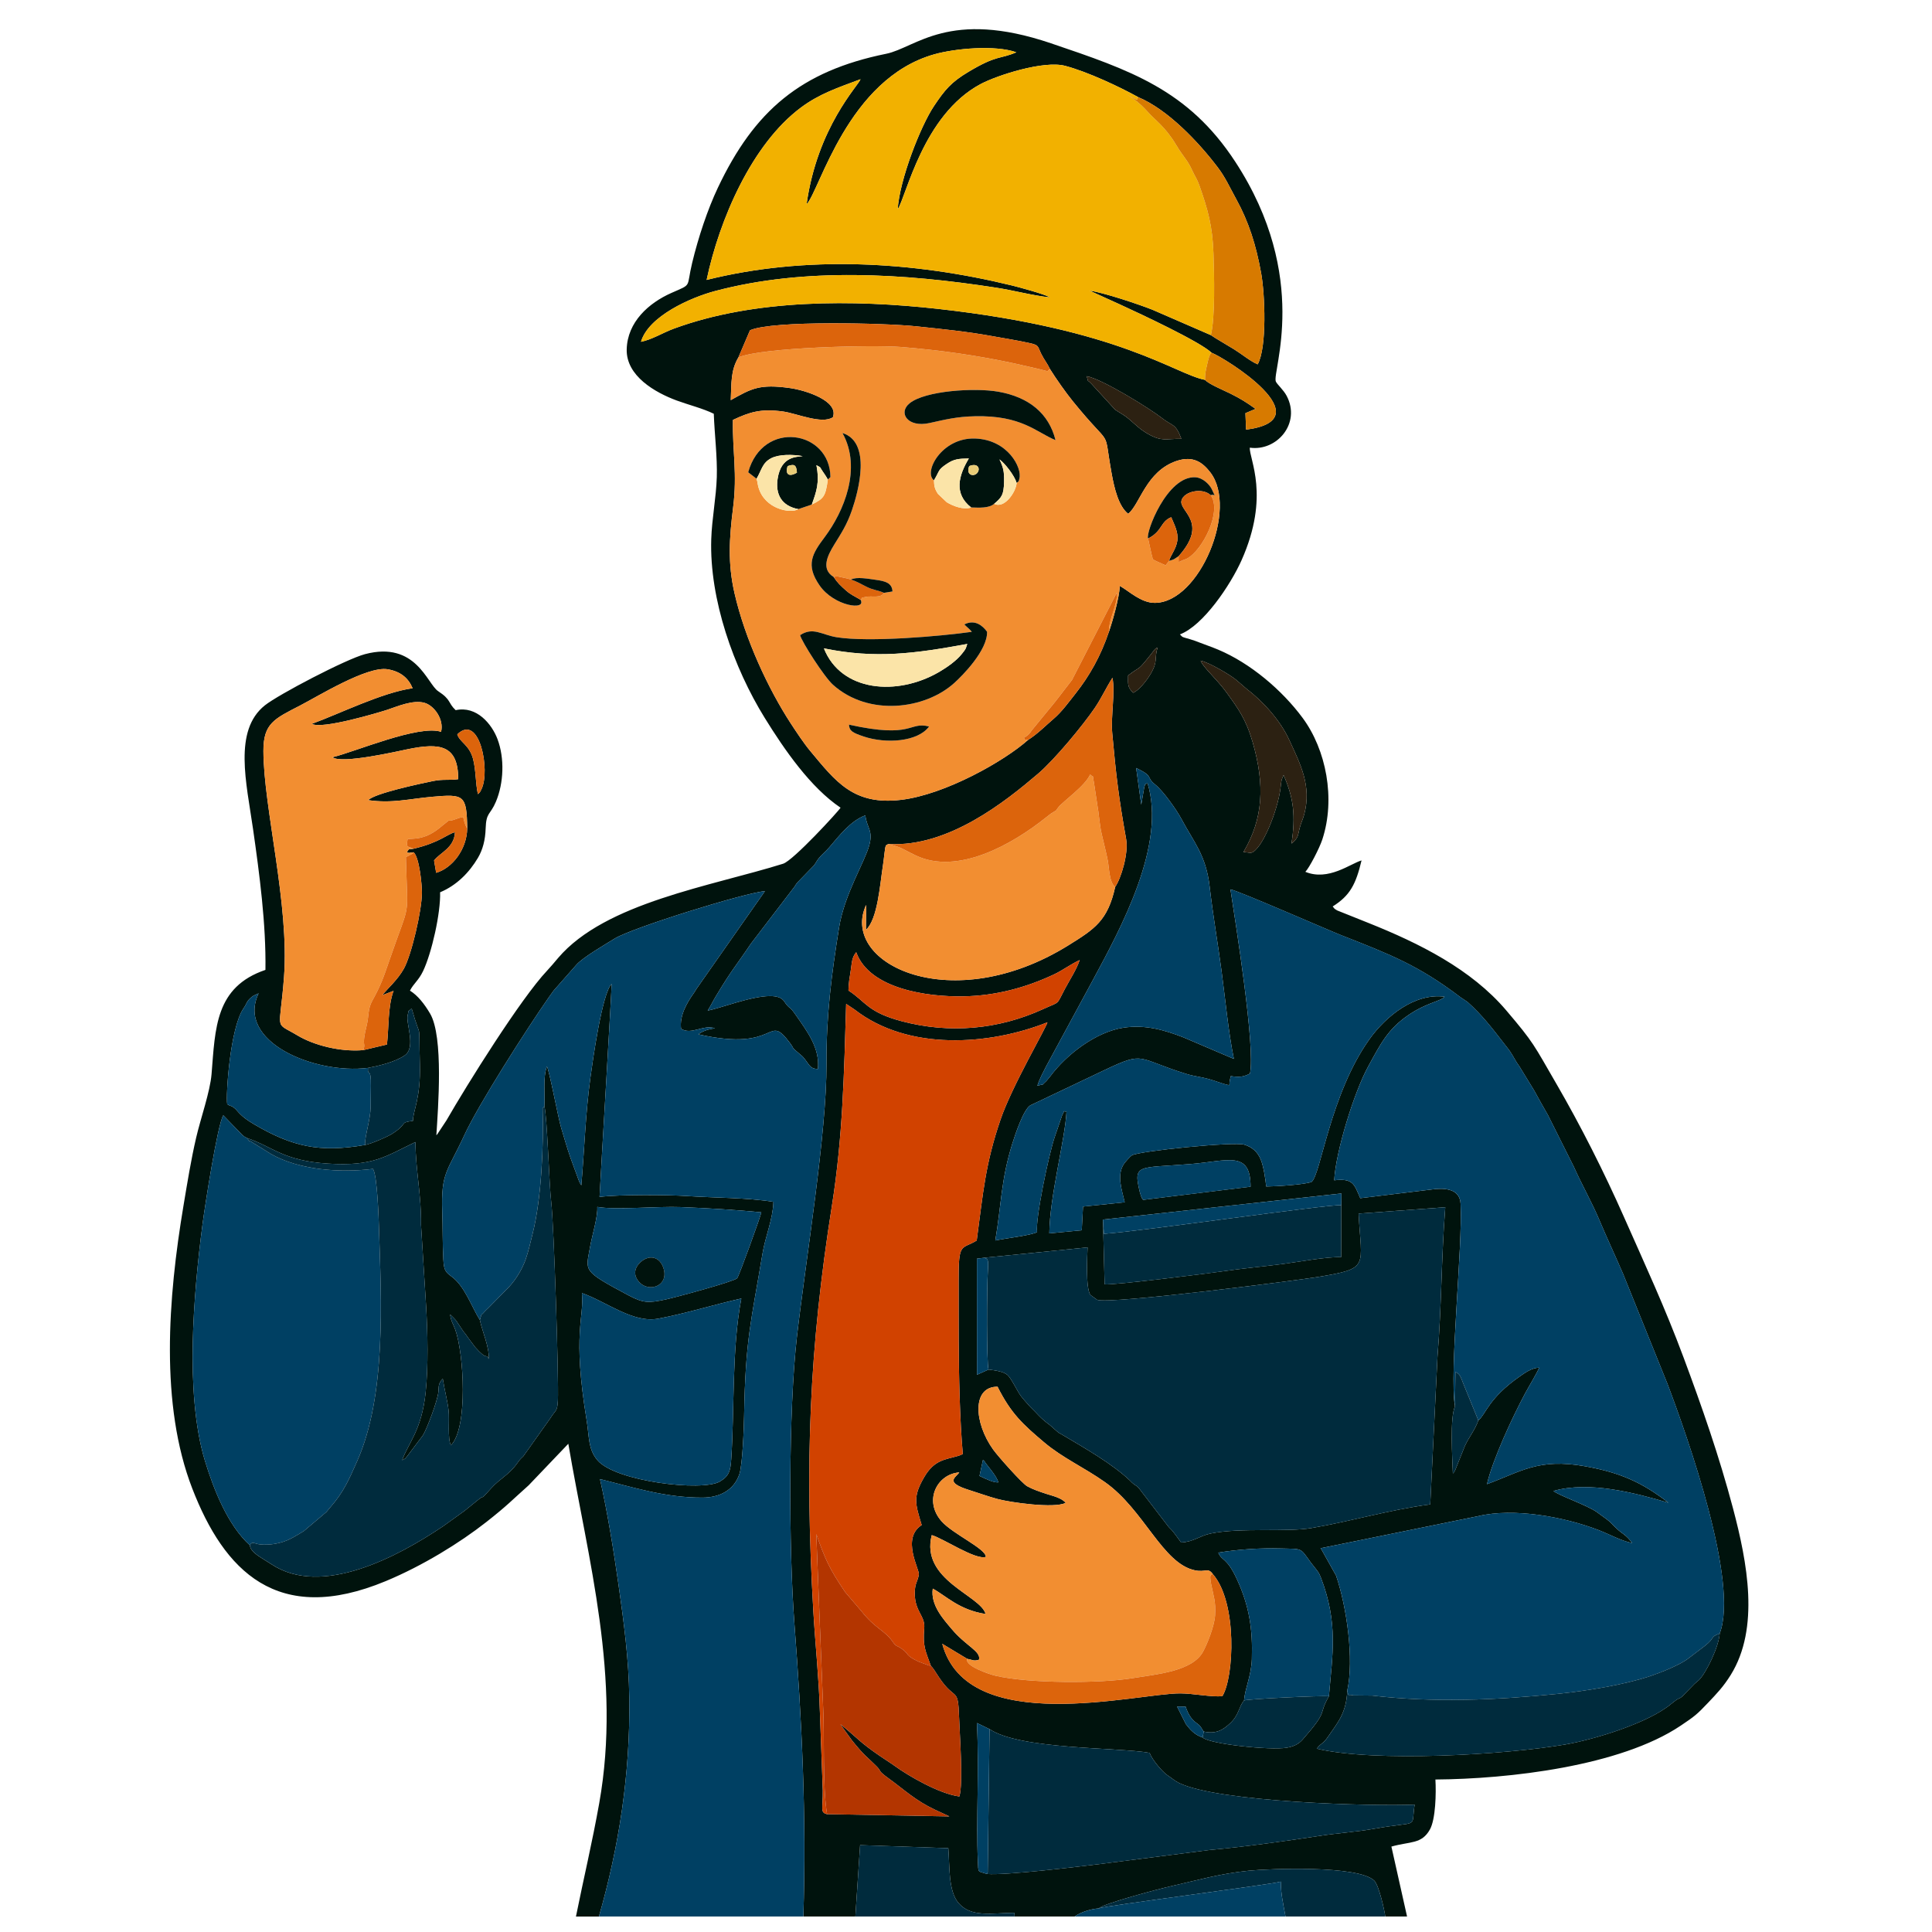
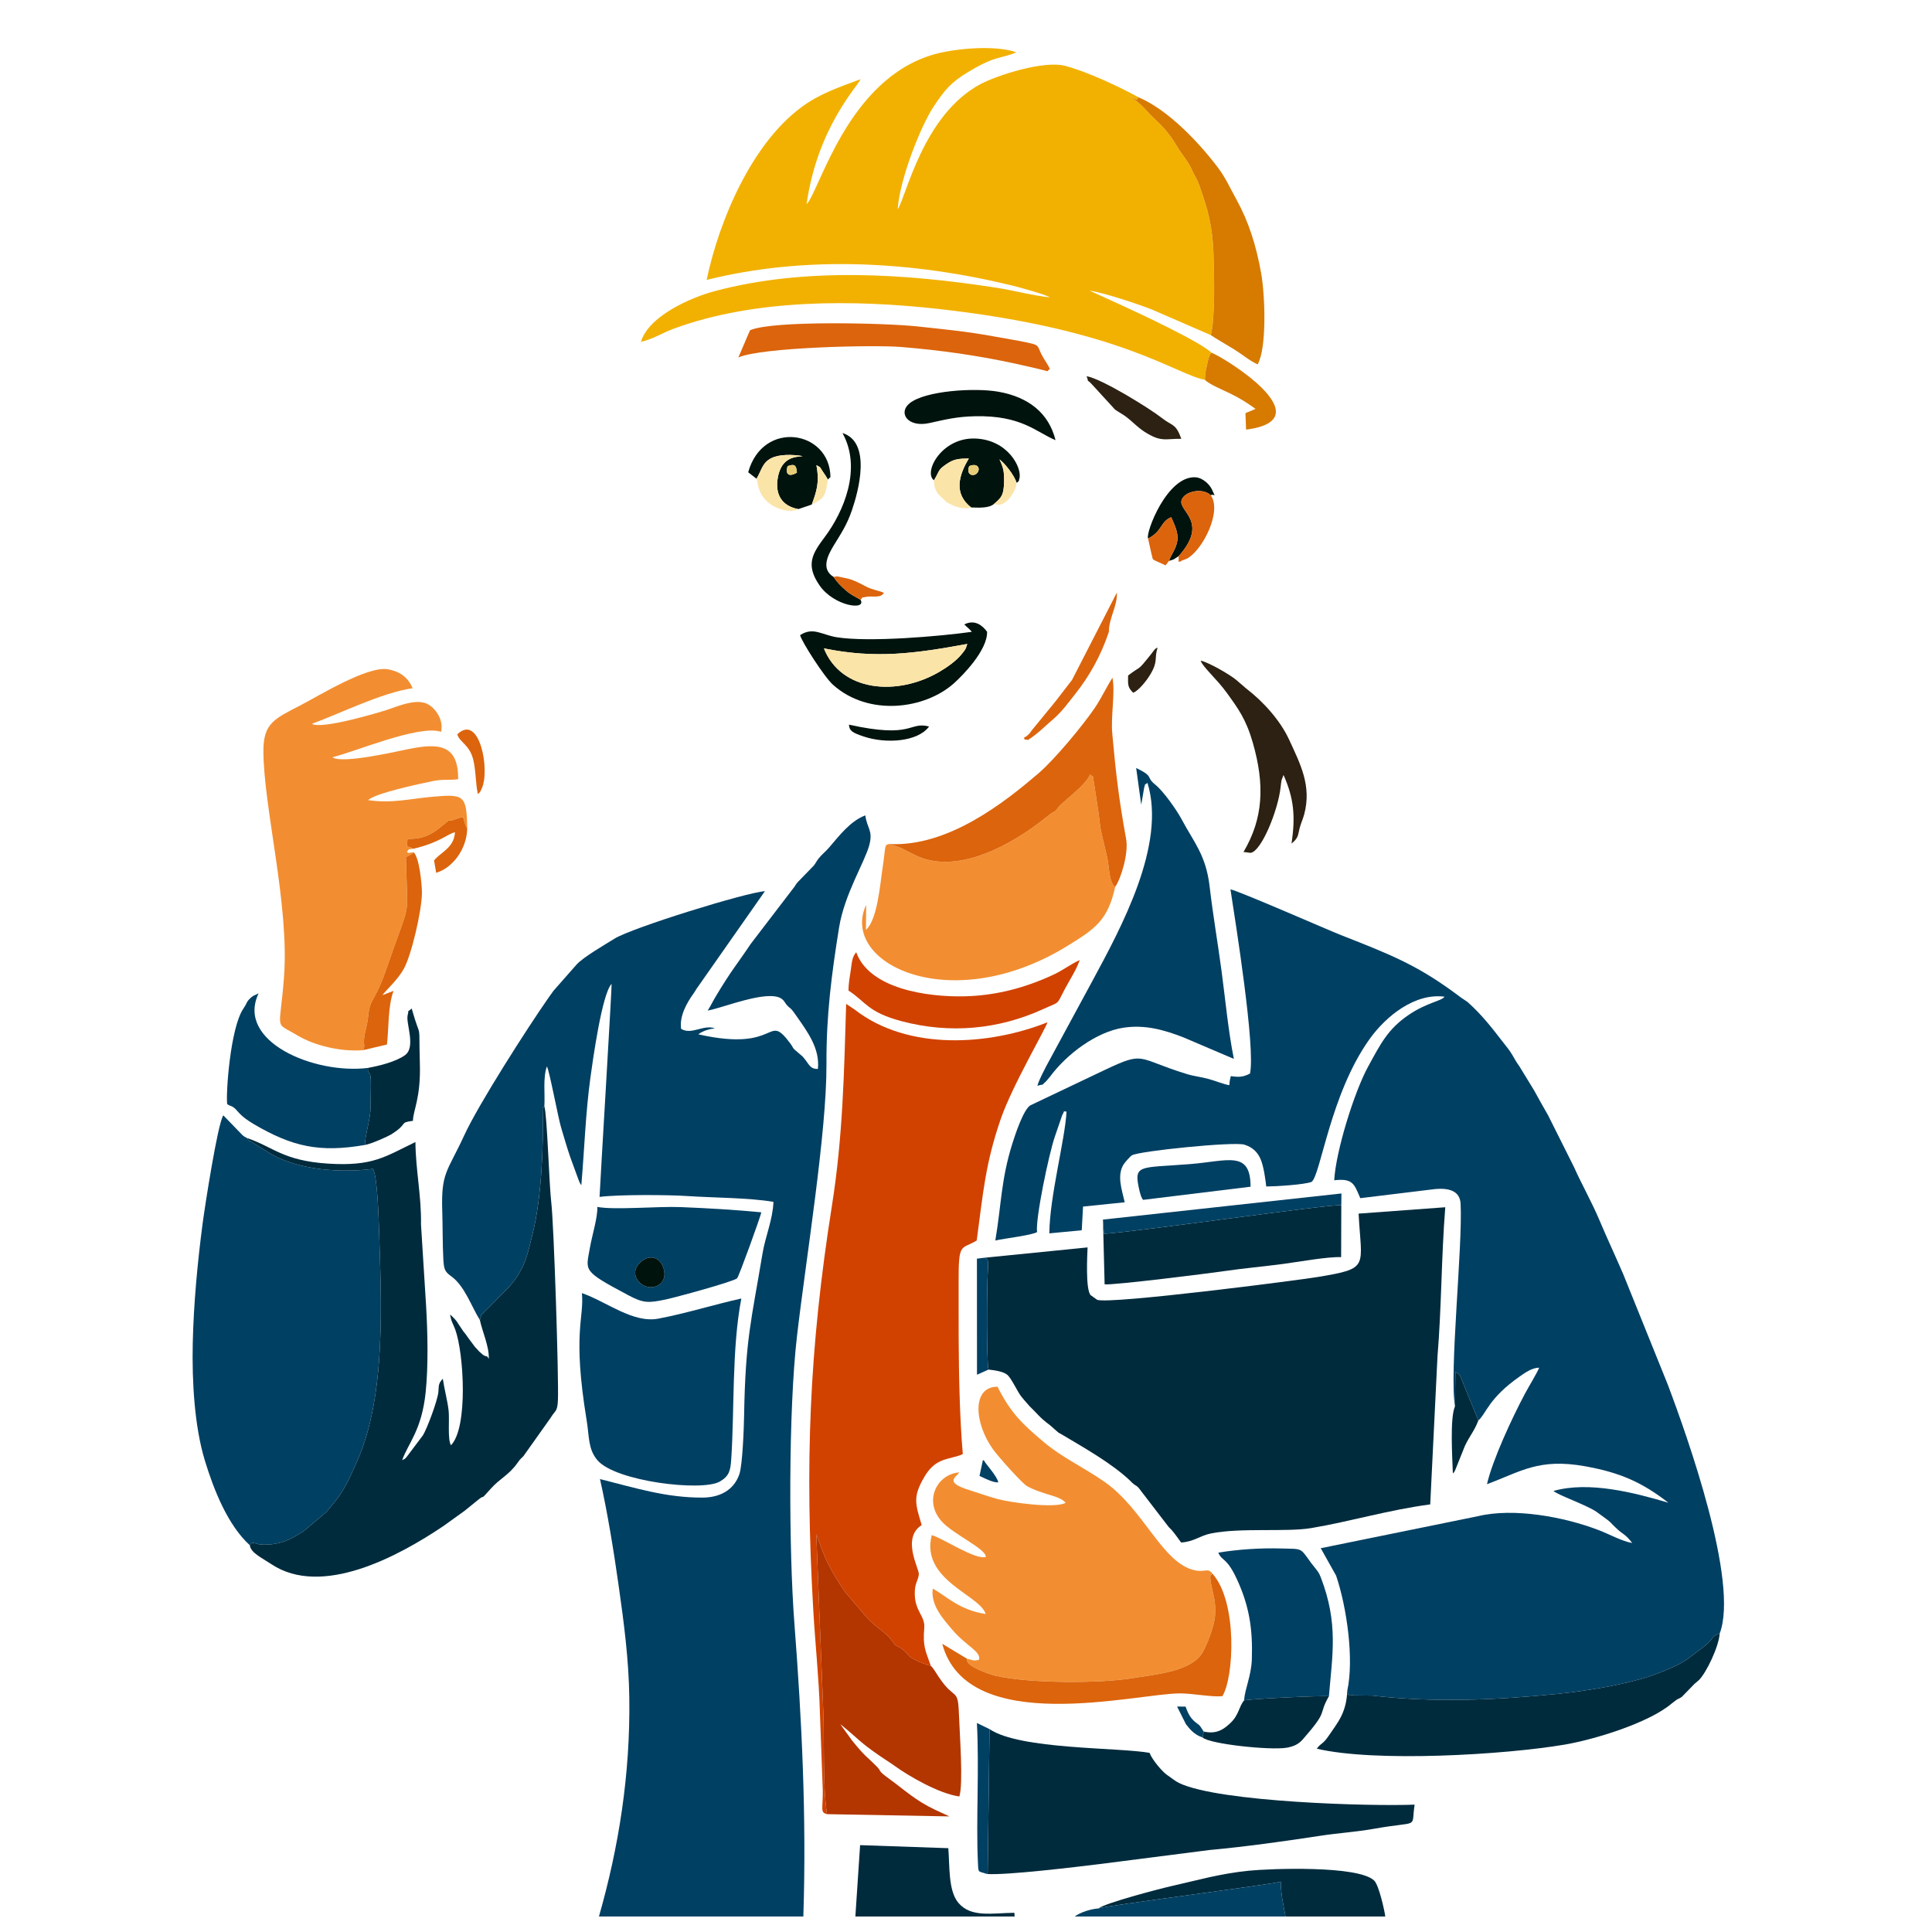
<svg xmlns="http://www.w3.org/2000/svg" xml:space="preserve" width="19mm" height="19mm" version="1.1" style="shape-rendering:geometricPrecision; text-rendering:geometricPrecision; image-rendering:optimizeQuality; fill-rule:evenodd; clip-rule:evenodd" viewBox="0 0 1900 1900">
  <defs>
    <style type="text/css"> .fil0 {fill:#00130D} .fil4 {fill:#002B3D} .fil1 {fill:#004063} .fil9 {fill:#2C2112} .fil6 {fill:#B33500} .fil5 {fill:#D14200} .fil8 {fill:#D77A00} .fil7 {fill:#DC640C} .fil11 {fill:#E9CC77} .fil2 {fill:#F28E31} .fil3 {fill:#F2B100} .fil10 {fill:#FBE4A8} </style>
  </defs>
  <g id="Слой_x0020_1">
    <g id="_2344075355616">
-       <path class="fil0" d="M973.15 1700.48l-12.42 -6.02c2.38,46.01 -0.91,95.64 0.94,135.89 0.57,12.39 -0.35,9.32 8.86,12.58 18.84,1.48 88.52,-7 110.64,-9.7l108.13 -13.84c34.9,-3.19 75.28,-8.81 108.86,-13.98 17.94,-2.76 35.55,-3.79 54.03,-7.08 44.83,-7.99 35.27,0.81 39,-23.58 -41.8,1.76 -192.16,-2.3 -231.58,-21.25 -4.2,-2.02 -7.37,-4.92 -11.86,-7.93 -4.33,-2.9 -14.55,-14.6 -17.21,-21.73 -30.29,-5.54 -127.43,-3.05 -157.39,-23.36zm250.29 -28.17c-5.13,5.96 -4.84,14.04 -13.32,22.08 -6.71,6.36 -13.68,11.32 -26.31,8.49 -1.25,-1.38 -2.01,-3.54 -4.01,-5.83 -2.67,-3.06 -9,-4.24 -13.82,-18.68l-8.42 -0.11 8.74 17.39c4.45,5.81 8.8,10.53 16.38,13.05 7.05,6.56 66.55,12.72 82.41,10.11 7.07,-1.17 11.94,-3.47 15.99,-8.08 26.23,-29.88 14.62,-23.03 25.83,-42.6 3.43,-40.94 9.37,-71.7 -7.92,-116.68 -1.95,-5.09 -2.9,-5.88 -6.24,-10.16 -0.16,-0.21 -2.94,-3.68 -3.64,-4.64 -10.83,-14.89 -7.74,-13.21 -29.1,-13.82 -20.72,-0.59 -42.41,0.9 -61.87,4.08 3.44,8.54 8.14,4.21 18.23,26.05 12.1,26.18 15.72,48.73 14.74,78.8 -0.54,16.29 -6.64,28.18 -7.67,40.55zm-241.73 -214.45c-0.77,-5.89 -13.18,-19.13 -13.54,-20.81 -0.14,-0.63 -0.6,-0.69 -1.54,-1.17l-3.34 15.61c7.79,3.64 13.41,6.46 18.42,6.37zm-30.53 173.5l-24.55 -14.8c24.83,92.61 191.5,48.61 234.14,48.78 12.55,0.05 30.85,3.77 41.35,2.75 11.46,-18.39 15.03,-92.07 -9.4,-120.1 -4.85,-6.72 -7.02,-1.53 -17.37,-3.63 -32.04,-6.48 -50.09,-59.5 -88.6,-86.7 -20.82,-14.72 -41.55,-23.69 -60,-39.29 -20.48,-17.31 -32.49,-28.09 -45.71,-54.61 -25.07,-0.23 -23.47,35.02 -4.36,61.74 4.94,6.91 28.5,33.33 33.45,36.1 5.59,3.12 11.71,5.18 18.94,7.55 5.76,1.89 15.11,3.91 18.92,8.8 -10.86,5.81 -54.62,-0.41 -67.08,-3.8 -9.56,-2.6 -18.16,-5.79 -27.62,-8.74 -24.8,-7.73 -13.42,-12.16 -9.91,-17.39 -21.52,1.54 -35.52,27.47 -17.43,48.05 11.07,12.59 43.84,27.08 43.58,35.06 -10.14,3.32 -42.02,-18.26 -53.21,-21.44 -11.37,44.32 47.97,59.11 52.98,77.57 -26.08,-3.97 -38.59,-17.69 -51.98,-24.94 -2.41,16.39 11.01,30.64 18.48,39.59 14.37,17.21 29.27,22.01 26.93,30.38 -5.47,1.53 -5.45,0.22 -11.55,-0.93zm-222.13 -354.36c-26.84,5.95 -53.84,14.54 -81.61,19.8 -25.04,4.74 -51.04,-16.76 -75.16,-25.12 2.34,25.34 -9.56,38.41 4.64,125.06 2.67,16.31 1.33,28.26 10.52,39.2 17.71,21.08 103.23,31.12 120.5,21.05 9.32,-5.44 10.43,-10.88 11.18,-21.97 3.28,-48.33 0.42,-108.4 9.93,-158.02zm590.03 -91.77l0.14 -11.53 -234.53 25.69 1.64 63.69c9.33,0.88 101.67,-10.69 117.45,-12.99 18.74,-2.74 38.22,-4.48 57.68,-7.03 14.17,-1.85 44.34,-7.34 57.46,-6.74l0.16 -51.09zm-350.68 51.65l-7.65 0.94 0.07 114.15 11.31 -5.09c6.88,0.78 14.7,2 18.45,5.13 4.08,3.41 9.86,16.29 13.59,21.13 1.58,2.05 1.49,1.71 3.01,3.67l5.39 6.14c7.4,7.02 9.99,11.32 19.75,18.41l6.15 5.4c3.95,3.45 1.09,1.2 5.91,4.06 21.99,13.08 49.51,28.64 67.1,45.44 0.35,0.33 1.26,1.33 1.61,1.65 5.3,4.82 4.05,1.52 9.32,8.73l26.58 34.62c0.21,0.27 0.54,0.62 0.76,0.88 0.77,0.88 1.42,1.32 2.43,2.45 2.99,3.33 6.85,8.97 9.36,12.35 12.5,-0.65 18.23,-6.62 29.21,-8.85 29.5,-5.96 74.23,-1.16 98.86,-5.32 38.42,-6.49 76.13,-17.88 116.93,-23.29l7.14 -145.43c4.01,-48.16 3.76,-97.95 7.66,-146.79l-85.24 6.26c2.75,53.04 11.31,53.73 -39.9,62.28 -19.5,3.26 -204.54,27.07 -217.17,22.5l-6.57 -4.7c-5.04,-6.25 -3.16,-39.61 -2.9,-46.86l-101.16 10.14zm-219.69 -44.65c-26.6,-2.55 -52.08,-4.02 -79.18,-5.13 -22.44,-0.92 -64.91,3.06 -82.14,-0.18 0.67,9.49 -5.23,28.48 -7.19,39.85 -4.04,23.38 -8.16,22.57 37.51,46.91 14.98,7.98 19.84,7.84 36.78,4.32 8.62,-1.79 66.99,-17.56 70.39,-20.88 1.83,-1.79 23.31,-61.29 23.83,-64.89zm481.15 -25.18c-0.02,-36.09 -22.26,-25.22 -59.57,-22.24 -51,4.07 -55.91,-0.36 -49.48,27.09 0.1,0.39 1.04,3.63 1.24,4.17 0.98,2.55 1.18,2.63 2.12,3.92l105.69 -12.94zm-416.46 617.06l120.28 2.21 -14 -6.48c-19.3,-9.03 -30.13,-19.55 -45.25,-30.52 -12.4,-9 -6.63,-6.48 -12.44,-12.33 -10.21,-10.28 -10.88,-9.02 -24.11,-25.41l-9.11 -12.58c-0.24,-0.34 -0.55,-0.78 -0.77,-1.09l-1.54 -2.29c18.29,14.88 18.4,17.23 39.01,31.37 5.25,3.6 10.03,6.51 14.91,10.03 13.2,9.53 43.08,26.99 63.09,29.69 3.97,-12.53 0.27,-61.72 -0.26,-77.78 -1.05,-31.38 -3.46,-14.86 -19.92,-39.61 -2.91,-4.37 -5.94,-9.65 -7.8,-10.88 -5.46,-15.45 -8.07,-19.16 -6.55,-37.22 1.03,-12.3 -9.17,-16.03 -9.33,-33.97 -0.09,-10.46 3.08,-11.97 4.02,-18.92 0.69,-5.14 -17.5,-35.52 2.8,-48.54 -6.38,-21.12 -8.8,-27.79 2.47,-47.13 10.12,-17.37 20.86,-17.1 33.55,-20.93 0.48,-0.14 1.08,-0.39 1.47,-0.51l2.95 -1.22c-3.04,-34.19 -3.9,-78.09 -4.08,-112.44 -0.1,-19.3 0,-38.6 -0.05,-57.9 -0.11,-38.69 2.6,-30.46 17.8,-39.69 6.41,-47.88 8.53,-75.42 23.46,-119.05 11.27,-32.95 45.08,-90.51 46.08,-95.55 -57.01,22.66 -136.92,28.54 -189.64,-12.57l-8.3 -5.54c-2.03,67.85 -3.3,130.93 -13.92,197.98 -22.53,142.25 -26.7,254.44 -18.4,398.56 1.89,32.67 5.57,66.96 6.47,99.29l2.86 77.65c0.23,18.15 -2.89,21.71 4.25,23.37zm-454.5 -658.11c6.31,-1 22.93,-8.57 25.84,-10.4 17.89,-11.27 6.88,-11.33 21.39,-13.35 0.03,-10.15 7.73,-21.89 6.79,-55.92 -1.3,-46.79 1.82,-19.52 -8.07,-54.57 -5.95,5.64 -1.88,-1.31 -3.92,6.53 -2.07,7.97 8.56,31.59 -2.85,39.57 -9.62,6.73 -26.65,10.61 -36.24,12.38 -52.78,6.52 -130.09,-26.03 -107.51,-73.36l-5.14 2.42c-1.18,0.72 -2.39,1.73 -3.27,2.59 -3.97,3.88 -2.59,4.16 -6.54,9.95 -13.11,19.26 -17.42,85.1 -15.93,94.09 3.54,2.29 3.69,1 7.18,3.87 3.64,2.98 5.05,7.55 19.15,15.82 37.71,22.12 64.52,28.08 109.12,20.38zm702.93 -181.84c-8.94,4.08 -16.41,9.93 -25.39,14.15 -27.73,13.04 -57.3,20.96 -88.98,21.53 -35.76,0.64 -92.46,-7.34 -105.44,-43.41 -4.4,5.31 -4.17,10.17 -5.33,17.62 -1.13,7.2 -2.14,12.64 -2.3,20.06 17.12,11.02 18.67,21.33 52.61,30.27 47.1,12.41 94.8,8.13 138.67,-11.9 17.65,-8.06 12.68,-3.22 21.66,-20.05 5.22,-9.77 11.12,-18.5 14.5,-28.27zm369.04 438.91c-5.12,11.54 -2.58,50.59 -2.07,65.98 1.73,-1.87 0.77,-0.5 2.3,-3.29l9.53 -23.79c4.69,-9.96 9.53,-14.94 13.23,-25.06 7.63,-6.38 9.83,-21.72 40.67,-43.23 4.78,-3.33 12.17,-8.78 19.14,-8.59 -2.32,5.58 -10.39,18.82 -13.93,25.44 -12.35,23.09 -31.85,64.91 -37.39,89.05 33.27,-12.23 50.71,-25.86 96.71,-17.56 34.5,6.23 55.92,15.83 81.71,35.82 -33.21,-9.8 -77.88,-21.53 -113.03,-11.58 4.26,4.05 33.22,14.03 42.62,20.75 18.36,13.12 10.46,8.17 21.44,17.97 1.97,1.77 2.77,2.12 4.75,3.64 3.88,2.98 5.13,4.41 8.62,8.81 -9.85,-1.59 -22.41,-8.61 -33.09,-12.7 -33.8,-12.99 -83.35,-22.14 -118.52,-13.67l-154.9 31.55c0.24,0.39 0.7,0.45 0.84,1.1l14.47 25.82c10.5,30.89 17.81,82.33 10.97,113.18 -0.78,22.39 -10.07,32.07 -18.71,44.96 -5.32,7.92 -7.16,6.28 -11.23,12.06 57.47,13.54 184.78,6.03 243.99,-4.06 27.93,-4.76 82.38,-21.03 105.07,-40.43 0.09,-0.08 4.53,-3.49 4.7,-3.59 3.03,-1.88 2.53,-0.86 5.39,-3.06l12.28 -12.62c1.8,-1.7 2.91,-2.27 4.38,-3.73 7.19,-7.13 19.52,-32.64 20.43,-45.87 19.01,-50.36 -31.35,-192.52 -51.28,-245.17l-43.71 -108.33c-7.69,-17.85 -15.94,-35.37 -23.29,-52.83 -7.61,-18.07 -17.47,-35.25 -25.16,-52.54l-25.42 -50.77c-4.94,-8.65 -9.13,-16 -13.66,-24.34l-14.46 -23.65c-3.02,-4.04 -4.6,-7.26 -7.03,-11.3 -2.95,-4.9 -4.54,-6.61 -8.32,-11.48 -11.5,-14.85 -21.25,-27.65 -35.64,-40.53l-4.94 -3.35c-2.39,-1.57 -0.88,-0.5 -2.93,-2.04 -40.63,-30.66 -67.53,-41.15 -116.68,-60.43 -12.16,-4.77 -100.29,-43.4 -108.64,-44.98 4.93,32.2 24.77,155.71 19.2,181.17 -6.74,3.48 -10.74,3.69 -18.89,2.49l-0.92 4.11c-0.05,0.31 -0.13,0.89 -0.18,1.2 -0.76,4.45 0.75,0.7 -0.56,3.64 -6.8,-1.41 -13.25,-4.22 -19.98,-6.08 -7.72,-2.14 -14.32,-2.66 -21.56,-4.89 -49.74,-15.27 -40.68,-22.96 -80.11,-4.32l-73.91 35.15c-6.73,4.33 -14.75,28.48 -17.56,37.46 -11.26,35.99 -10.72,59.44 -16.78,95.4 9.24,-2.09 36.09,-5.14 41.07,-8.29 -1.88,-12.14 11.54,-76.73 17.45,-93.79l7.21 -21.05c3.77,-6.88 -0.08,-3.13 4.3,-3.73 -1.37,27.48 -16.56,83.11 -16.92,119.84l31.89 -3.05 1.26 -23.3 41 -4.22c-2.63,-11.7 -8.19,-26.66 -0.81,-37.66 1.03,-1.54 5.95,-7.36 7.93,-8.54 7.12,-4.24 100.28,-13.65 110.53,-10.47 7.9,2.45 13.14,7.2 16.24,14.89 2.72,6.76 4.45,18.59 5.28,26.25 9.34,-0.03 37.87,-1.83 44.58,-4.52 9,-6.66 18.25,-86.08 56.88,-140.23 16.48,-23.11 44.94,-45.69 73.9,-41.91 -2.94,4.38 -16.91,5.46 -35.2,17.85 -20.74,14.05 -27.86,28.82 -40.06,51.09 -13.4,24.47 -31.69,82.93 -33.24,111.61 18.54,-2.12 19.59,3.67 25.63,17.6l73.98 -9.01c12.71,-1.05 24.03,1.5 24.68,14.52 2.13,42.32 -11.23,165.84 -5.54,199.23zm-217.44 -341.71c-5.56,-27.57 -8.43,-59.1 -12.15,-86.78 -3.7,-27.62 -8.38,-54.39 -11.65,-82.54 -3.64,-31.24 -15.4,-43.42 -27.7,-66.53 -4.89,-9.19 -17.85,-27.47 -25.77,-33.85 -9.99,-8.05 -0.52,-7.54 -18.82,-16.41l4.99 36.08 2.96 -17.06c1.81,-5.01 -0.96,-1.06 3.19,-4.37 18.71,60.8 -25.93,142.46 -54.29,195l-45.3 83.65c-2.37,4.89 -6.68,12.38 -8.71,19.27 8.64,-2.6 2.35,1.03 8.8,-4.63 0.29,-0.26 3.39,-4.02 3.67,-4.4 16.39,-22.13 45.51,-44.08 72.24,-48.11 21.48,-3.24 40.19,2.26 58.99,9.53l49.55 21.15zm-743.45 -260.37c2.46,-2.45 1.62,-0.98 3.58,-5.01 8.8,-18.04 -1.86,-75.04 -23.84,-53.81 2.24,7.72 11.65,10.07 15.43,23.95 2.99,11.03 2.37,23.84 4.83,34.87zm403.9 49.04c-3.02,1.14 -3.03,0.78 -4.11,9.63 -0.5,4.08 -0.9,7.96 -1.52,11.9 -2.89,18.61 -5.17,52.49 -16.64,62.89l0.21 -24.44c-0.28,0.45 -0.55,1.02 -0.71,1.41 -23.91,56.81 85.03,109.36 199.51,38.3 26.29,-16.32 38.75,-24.4 46.11,-57.53 5.71,-8.13 13.28,-32.96 10.77,-46.92 -7.27,-40.41 -10,-63.32 -13.68,-104.28 -1.51,-16.76 3.1,-40.25 0.21,-54.44 -6.34,9.96 -10.75,19.86 -17.3,29.54 -11.45,16.9 -39.58,50.93 -55.84,64.79 -31.95,27.23 -88.3,72.54 -147.01,69.15zm-516.63 202.71l23.3 -5.52c1.91,-16.41 0.83,-37.76 6.51,-52.79l-11.03 4.25c4.89,-6.4 14.69,-14.51 21.16,-26.03 7.28,-12.97 17.77,-57.1 17.75,-74.99 0,-7.5 -2.39,-33.93 -8.09,-39.48 -5.44,0.22 -3.54,1.32 -6.71,-0.22 2.76,-3.63 0.63,-2.46 6.46,-3.25 26.41,-6.29 33.49,-14.66 40.84,-16.25 -0.83,15.55 -14.34,19.71 -20.57,27.75l2.06 12.15c15.77,-4.6 30.11,-22.87 30.55,-43.59 -0.51,-33.19 -3.07,-33.98 -34.69,-31.17 -22.08,1.97 -39.54,6.71 -62.69,3.28 6.43,-6.66 49.84,-15.91 63.72,-18.76 10.15,-2.09 16.12,-0.53 24.81,-1.85 0.01,-33.88 -18.32,-35.87 -49.35,-29.54 -10.71,2.19 -65.43,14.84 -74.36,7.97 21.67,-5.09 85.19,-32.35 106.86,-25 3.06,-12.49 -7.04,-25.88 -16.27,-28.5 -11.57,-3.28 -27.43,3.82 -36.73,6.85 -8.37,2.72 -64.53,19.58 -74.08,13.8 27.12,-9.85 69.05,-30.81 99.08,-35.01 -3.99,-9.69 -11.57,-16.53 -24.65,-18.67 -20.12,-3.29 -68.55,26.65 -85.77,35.54 -25.59,13.21 -36.42,17.62 -36.32,44.99 0.22,56.06 25.61,150.89 20.27,221.99 -4.16,55.47 -10.28,43.46 13.15,57.55 16.02,9.63 42.07,16.44 64.79,14.5zm912.91 -203.13c6.86,-5.77 6.07,-7.75 7.94,-15.12 1.3,-5.07 3.13,-8.52 4.5,-13.62 7.5,-28.03 -3.82,-49.48 -14.65,-73.08 -8.86,-19.33 -25.64,-37.85 -42.37,-50.67l-9.79 -8.42c-6.24,-5.23 -26.71,-17.14 -35,-19.01 1.88,6.18 15.65,17.74 25.71,31.7 10.99,15.24 18.81,25.65 25.46,48.68 12.11,41.96 10.37,74.99 -9.11,107.89 0.3,0.06 0.78,-0.02 0.92,-0.01l5.43 0.72c0.18,0 0.69,0.05 0.88,0.02 10.49,-1.69 26.71,-41.49 29.3,-64.33 0.22,-1.88 0.6,-5.63 1.01,-7.36l1.89 -4.86c10.28,23.11 11.78,40.75 7.88,67.47zm-155.71 -148.31c5.04,-2.03 12.72,-11.09 17.02,-18.38 7.67,-13.01 3.47,-14.94 6.91,-25.98 -2.59,0.61 -3.79,3.18 -6.55,6.62 -14.35,17.93 -8.73,10.17 -22.41,20.75 -0.16,9.09 -0.54,11.61 5.03,16.99zm-103.51 46.44c9.11,-5.67 17.71,-14.42 25.34,-20.94 7.91,-6.76 14.44,-15.87 21.49,-24.77 13.52,-17.08 24.8,-36.94 32.75,-60.65 3.59,-10.26 10.13,-33.07 10.77,-45.16 9.12,5.12 20.87,16.81 34.59,16.67 43.9,-0.43 81.97,-92.63 54.37,-128.35 -7.03,-9.09 -16.4,-17.01 -33.48,-11.11 -29.75,10.28 -35.62,42.43 -47.28,51.88 -9.38,-7.36 -13.6,-24.82 -16.27,-39.66 -8.75,-48.66 2.27,-21.23 -38.16,-71.03 -6.87,-8.46 -16.44,-22.03 -22.52,-31.77 -2.49,-5.36 -5.59,-8.88 -8.51,-14.77 -3.8,-7.66 -1.9,-8.51 -11.34,-10.65 -12.05,-2.72 -23.9,-4.48 -36.12,-6.73 -25.69,-4.72 -49.56,-7.04 -75.72,-9.81 -29.48,-3.13 -140.97,-6.03 -163.28,3.92l-11.44 26.75c-7.67,12.95 -6.71,25.2 -7.47,41.94 20.52,-11.52 28.47,-16.07 58.36,-11.84 15.5,2.19 48.07,12.65 42.09,28.67 -10.72,7.23 -35.79,-3.8 -48.83,-5.61 -22.17,-3.06 -33.02,0.56 -49.49,8.23 -0.54,32.02 4.44,52.25 0.18,86.19 -3.79,30.16 -5.35,54.91 1.36,84.16 10.44,45.53 33.3,94.34 55.37,128.19 5.58,8.55 12.92,19.64 19.21,27.18 24.85,29.76 42.28,53.49 89.18,47.94 43.45,-5.14 101.7,-38.21 124.85,-58.87zm150.85 -296.21c-5.84,-15.61 -8.34,-11.95 -19.16,-20.45 -12.03,-9.46 -59.21,-38.63 -74.01,-41.12 3.1,8.77 -1.17,1.16 5.05,7.84l22.87 24.97c2.6,1.96 7.83,4.72 11.07,7.22 7.69,5.93 12.15,11.53 21.37,16.74 13.86,7.82 17.18,4.67 32.81,4.8zm23.25 -57.95c3.43,4.06 18.91,10.49 24.86,13.44 10.59,5.26 16.11,8.88 24.88,15.1l-9.98 4.21 0.65 16.21c77.6,-10.03 -22.11,-71.34 -33.93,-75.63 -11.35,-10.87 -69.98,-38.26 -89.62,-47.26l-30.46 -13.84c13.46,1.73 49.29,13.73 62.08,18.87l57.28 24.89c4.4,3.14 15.21,9.23 22.9,14 7.85,4.88 15.85,11.67 23.15,14.75 9.33,-16.85 7.08,-69.03 3.49,-89.21 -5.05,-28.35 -12.43,-51.18 -24.49,-73.1 -6.74,-12.25 -10.65,-21.37 -18.3,-31.46 -18.63,-24.56 -48.79,-56.68 -78.3,-69.07 -17.97,-9.96 -49.56,-24.89 -71.83,-30.74 -21.12,-5.54 -67.16,9.48 -82.96,17.88 -56.96,30.28 -73.2,110.95 -81.63,123.18 1.89,-29.27 22.55,-81.86 35.59,-101.36 10.81,-16.18 16.85,-23.52 33.98,-33.77 28.46,-17.03 30.6,-12.13 47.12,-19.25 -20.98,-7.39 -60.23,-3.79 -80.78,2.01 -85.34,24.1 -112.63,134.39 -125.51,147.43 10.65,-76.25 51.32,-117.1 53.05,-122.96 -22.95,8.58 -40.62,14.43 -58.77,27.98 -48.07,35.88 -80.07,109.96 -92.59,169.4 97.56,-24.3 202.46,-18.38 300.42,5.51 5.39,1.31 32.49,8.57 37.22,11.66 -17.28,-1.81 -35.12,-6.79 -52.88,-9.53 -90.3,-13.96 -187.66,-20.24 -276.38,3.27 -24.06,6.37 -65.59,24.73 -72.94,49.95 10.98,-2.23 21.31,-8.86 32.07,-12.84 79.81,-29.45 176.97,-28.77 260.22,-19.51 179.5,19.99 232.84,64.11 262.39,69.79zm198.72 1511.19l-21.42 0c-0.7,-5.6 -6.16,-30.65 -10.87,-35.28 -15.51,-15.27 -103.14,-11.81 -123.2,-9.78 -28.71,2.91 -50.69,9.4 -77.18,15.37 -11.2,2.52 -65.37,16.75 -70.62,21.72 -8.08,0.62 -17.83,3.76 -23.61,7.97l-59.03 0 -0.26 -3.66c-22.14,0.24 -42.55,4.91 -55,-9.72 -10.18,-11.97 -8.5,-36.39 -9.97,-53.82l-86.74 -2.99 -4.66 70.19 -51.15 0c3.19,-98.15 -1.52,-193.12 -8.77,-287.71 -5.65,-73.79 -5.95,-209.92 2.49,-282.87 8.74,-75.54 29.33,-200.24 29.01,-267.89 -0.22,-47.8 4.96,-87.72 12.39,-134.04 5.29,-32.95 25.22,-64.31 29.71,-81.05 3.95,-14.71 -2.27,-16.56 -3.88,-29.33 -14.61,5.43 -25.52,19.85 -35.53,31.5 -3.92,4.56 -7.31,6.94 -10.52,11.01 -2.09,2.65 -2.68,4.52 -4.74,6.98l-15.39 15.85c-3.06,3.26 -2.12,3.39 -4.98,6.75l-41.54 54.3c-14.73,21.97 -18.61,25.26 -34.4,51.67 -3.18,5.3 -4.3,8.11 -7.92,13.87 11.29,-1.83 42.3,-14.2 61.26,-14.24 12.68,-0.02 13.8,5.42 15.81,7.88 4.72,5.76 3.05,1.48 9.35,10.49 11.75,16.79 24.03,32.98 21.96,53.32 -8.51,-0.05 -8.28,-4.77 -15.04,-12.25l-7.95 -6.82c-2.38,-2.5 -1.1,-1.57 -2.75,-3.98 -0.27,-0.41 -1.05,-1.58 -1.34,-1.97 -23.94,-31.94 -9.62,9.28 -90.53,-9.05 4.5,-3.48 10.84,-5.23 16.35,-5.93 -11.64,-3.94 -22.93,6.89 -33.3,0.52 -1.72,-12.79 5.68,-25.6 12.63,-35.29 0.76,-1.06 1.35,-2.06 2.56,-4.05l67.27 -96.01c-18.64,1.22 -130.91,36.02 -147.92,46.68 -8.33,5.22 -30.87,18.17 -37.44,25.62l-22.46 25.5c-0.87,1.13 -3.84,5.29 -4.87,6.78 -21.64,30.98 -68.96,105.04 -82.93,135.35 -16.79,36.47 -23.02,36.29 -21.69,75.36 0.49,14.25 0.22,31.5 1.04,46.54 0.57,10.41 1.64,12.46 7.96,17.03 13.04,9.43 19.63,29.48 27.96,42.86 2.34,11.25 9.45,26.63 8.75,38.29 -3.23,-6.36 -0.65,2.84 -13.48,-11.71l-6.37 -8.52c-0.25,-0.36 -2.02,-2.95 -2.75,-3.91 -1.41,-1.86 -0.5,-0.65 -2.21,-2.72l-5.86 -8.73c-1.2,-1.87 -0.44,-0.92 -2.11,-2.9 -1.43,-1.71 -4.56,-4.58 -5.22,-5.26 0.99,7.11 2.96,9.12 5.07,14.94 8.39,23.04 12.82,96.44 -4.27,113.73 -3.49,-6.34 -1.28,-25.13 -2.3,-34.21 -1.06,-9.48 -4.07,-20.44 -5.71,-31.26 -4.88,5.2 -3.72,7.38 -4.36,13.25 -0.98,8.84 -11.21,36.04 -15.14,42.35l-15.63 20.78c-2.76,2.98 -0.47,1.38 -4.83,3.76 5.7,-16.49 19.24,-29.05 23.13,-67.02 2.63,-25.7 2,-57.62 0.42,-84.61l-5.02 -80.18c0.49,-27.94 -5.26,-53.59 -5.48,-81.08 -29.58,14.15 -41.49,24.07 -85.98,21.21 -44.25,-2.85 -53.83,-16.43 -79.57,-25.14 -2.24,-1.16 -2.61,-1.23 -4.35,-2.7l-19.04 -19.67c-5.66,8.81 -18.18,90.11 -20.32,106.33 -4.93,37.44 -8.88,79.07 -9.71,117.68 -0.82,38.03 1.69,81.91 11.9,115.47 8.79,28.89 22.56,63.6 44.18,83.29 0.97,7.47 11.01,11.91 21.22,18.69 49.54,32.86 124.55,-7.47 169.1,-37.47l20.18 -14.5c0.28,-0.21 0.67,-0.5 0.95,-0.71l12.79 -10.37c8.82,-7.24 0.03,3.01 13.14,-11.62 8.55,-9.55 17.26,-13 25.42,-24.32 2.94,-4.07 2.69,-3.82 6.2,-7.15l26.81 -37.76c4.76,-7.94 6.64,-5.63 7.2,-17.31 0.94,-19.79 -3.89,-173.12 -6.58,-195.08 -2.01,-16.38 -4.03,-85.99 -6.73,-93.87 0.78,-12.66 -1.56,-28.02 2.48,-39.36 2.42,3.64 11.08,50.56 14.06,60.36 2.8,9.23 5.66,19.42 9,29.06l8.05 22.01c1.38,3.43 1.14,3.02 2.76,5.44 3.08,-35.78 4.12,-70.77 8.95,-106 2.21,-16.15 11.4,-82.52 20.81,-92.04 0.5,0.96 -10.9,189.56 -11.84,209.46 19.01,-2.41 67.4,-2.11 86.44,-0.83 25.97,1.75 59.66,1.56 84.57,5.69 -0.64,17.58 -7.91,33.76 -10.75,50.82 -11.02,66.19 -16.84,83.94 -18.11,159.61 -0.21,12.3 -1.56,48.36 -4.64,57.38 -5.55,16.24 -19.84,22.96 -36.09,23.05 -36.33,0.2 -67.29,-9.82 -101,-18.23 7.45,32.85 13.58,71.17 18.27,104.22 5.24,36.9 10.05,72.69 10.57,110.96 1.03,75.01 -10.25,146.52 -29.86,215.03l-22.6 0c7.49,-37.22 16.06,-73.03 22.92,-111.63 21.92,-123.33 -10.98,-238.92 -30.43,-353.3l-39.01 40.86c-16.43,14.62 -20.85,19.8 -41.58,36.07 -26.29,20.65 -62.78,43.11 -98.93,58.14 -107.04,44.52 -159.09,-10.53 -190.27,-90.99 -31.93,-82.41 -23.9,-187.34 -8.66,-278.27 3.82,-22.82 7.36,-44.87 12.47,-66.9 4.36,-18.84 13.72,-45.14 15.13,-62.51 3.69,-45.27 3.57,-85.6 52.99,-102.42 0.68,-45.14 -5.84,-94.04 -12.17,-138.38 -6.49,-45.47 -19.57,-96.92 11.6,-121.77 13.39,-10.68 79.85,-45.45 98.49,-50.37 50.19,-13.26 61.1,29.31 71.92,36.41 13.14,8.62 9.31,11.2 17.23,18.69 20.7,-4.52 35.61,13.69 41.18,28.56 7.01,18.69 6.16,43.11 -1.62,61.51 -5.56,13.18 -9.56,10.08 -10.07,26.31 -0.35,11.19 -2.8,20.78 -7.6,28.89 -8.49,14.35 -20.96,27.08 -37.19,33.83 0.65,20.27 -8.26,59.76 -16.76,77.53 -4.46,9.32 -9.39,12.24 -12.89,19.2 7.77,4.83 14.18,13.06 19.78,22.53 13.47,22.78 7.82,93.44 6.19,119.72 0.34,-0.35 0.74,-0.83 0.97,-1.1l8.91 -13.48c20.45,-35.59 73.08,-119.82 99.02,-147.33 3.84,-4.07 6.95,-7.89 10.8,-12.42 46.46,-54.58 150.91,-70.66 221.34,-92.74 9.96,-3.12 54.73,-51.9 56.45,-55.09 -29.41,-19.79 -54.96,-56.59 -74.64,-88.42 -30.28,-49 -54.39,-116.2 -52.52,-175.6 0.63,-20.19 4.82,-40.78 5.46,-61.12 0.61,-19.53 -2.24,-42.23 -2.96,-62.26 -10.36,-5.15 -25.46,-8.97 -36.56,-13.08 -21,-7.76 -49.78,-24.06 -49.08,-50.36 0.72,-26.86 21.67,-45.51 43.93,-55.37 20.93,-9.27 14.4,-4.45 20.42,-29.49 6.1,-25.41 15.34,-52.97 25.28,-73.94 35.9,-75.77 81.52,-114.73 165.62,-131.81 29.03,-5.89 61.67,-44.28 161.85,-10.33 78.1,26.47 134.95,45.61 181.27,116.36 74.71,114.11 35.9,207.13 40.02,216.33 1.29,2.89 7.49,8.1 10.64,14.09 14.32,27.14 -9.82,54.73 -36.23,50.94 -0.78,11.15 20.26,47.04 -8.12,110.67 -10.91,24.47 -37.77,64.37 -60.64,72.97 3.28,3.22 1.25,2.19 9.84,4.69 4.06,1.19 5.97,1.95 9.74,3.41 6.59,2.55 11.4,4.12 17.92,6.84 31.7,13.28 62.91,39.76 83.19,67.19 23.16,31.33 32.55,79.42 19.37,119.54 -2.84,8.67 -12.84,27.91 -16.69,31.83 22.68,9.34 44.24,-8.06 55.26,-11.22 -5.57,23.42 -11.31,34.58 -28.39,45.27 2.4,2.9 0.93,1.68 4.45,3.92l30.79 12.32c49.93,19.96 101.01,45.4 135.48,86 27.42,32.29 26.58,33.01 49.63,72.77 23.37,40.29 46.53,86.06 66.22,130.62 20.56,46.53 40.1,88.43 58.57,138.09 17.96,48.26 34.85,96.45 48.58,148.27 14.05,53.08 26.42,117.61 -2.26,163.75 -7.25,11.67 -13.86,18.47 -22.19,27.26 -11.01,11.63 -13.27,13.4 -26.99,22.61 -59.57,40.02 -169.33,52.47 -241.25,52.98 0.8,13.28 0.26,39.16 -5.48,49.28 -8.2,14.45 -19.04,11.39 -37.8,16.68l15.4 68.77z" />
      <path class="fil1" d="M1691.24 1606.37c-10.2,3.99 -3.84,3.63 -14.39,12.06l-16.02 12.19c-8.3,6.64 -27.37,14.12 -37.27,17.49 -25.21,8.59 -63.3,14.84 -91.49,17.69 -60.4,6.12 -121.81,8.79 -182.61,1.7l-18.52 -0.18c-6.6,-1.75 -4.03,2.17 -6,-4.61 6.84,-30.85 -0.47,-82.29 -10.97,-113.18l-14.47 -25.82c-0.14,-0.65 -0.6,-0.71 -0.84,-1.1l154.9 -31.55c35.17,-8.47 84.72,0.68 118.52,13.67 10.68,4.09 23.24,11.11 33.09,12.7 -3.49,-4.4 -4.74,-5.83 -8.62,-8.81 -1.98,-1.52 -2.78,-1.87 -4.75,-3.64 -10.98,-9.8 -3.08,-4.85 -21.44,-17.97 -9.4,-6.72 -38.36,-16.7 -42.62,-20.75 35.15,-9.95 79.82,1.78 113.03,11.58 -25.79,-19.99 -47.21,-29.59 -81.71,-35.82 -46,-8.3 -63.44,5.33 -96.71,17.56 5.54,-24.14 25.04,-65.96 37.39,-89.05 3.54,-6.62 11.61,-19.86 13.93,-25.44 -6.97,-0.19 -14.36,5.26 -19.14,8.59 -30.84,21.51 -33.04,36.85 -40.67,43.23l-15 -36.74c-3.62,-9.79 -4.13,-8.7 -7.55,-11.01l-0.44 33.91c-5.69,-33.39 7.67,-156.91 5.54,-199.23 -0.65,-13.02 -11.97,-15.57 -24.68,-14.52l-73.98 9.01c-6.04,-13.93 -7.09,-19.72 -25.63,-17.6 1.55,-28.68 19.84,-87.14 33.24,-111.61 12.2,-22.27 19.32,-37.04 40.06,-51.09 18.29,-12.39 32.26,-13.47 35.2,-17.85 -28.96,-3.78 -57.42,18.8 -73.9,41.91 -38.63,54.15 -47.88,133.57 -56.88,140.23 -6.71,2.69 -35.24,4.49 -44.58,4.52 -0.83,-7.66 -2.56,-19.49 -5.28,-26.25 -3.1,-7.69 -8.34,-12.44 -16.24,-14.89 -10.25,-3.18 -103.41,6.23 -110.53,10.47 -1.98,1.18 -6.9,7 -7.93,8.54 -7.38,11 -1.82,25.96 0.81,37.66l-41 4.22 -1.26 23.3 -31.89 3.05c0.36,-36.73 15.55,-92.36 16.92,-119.84 -4.38,0.6 -0.53,-3.15 -4.3,3.73l-7.21 21.05c-5.91,17.06 -19.33,81.65 -17.45,93.79 -4.98,3.15 -31.83,6.2 -41.07,8.29 6.06,-35.96 5.52,-59.41 16.78,-95.4 2.81,-8.98 10.83,-33.13 17.56,-37.46l73.91 -35.15c39.43,-18.64 30.37,-10.95 80.11,4.32 7.24,2.23 13.84,2.75 21.56,4.89 6.73,1.86 13.18,4.67 19.98,6.08 1.31,-2.94 -0.2,0.81 0.56,-3.64 0.05,-0.31 0.13,-0.89 0.18,-1.2l0.92 -4.11c8.15,1.2 12.15,0.99 18.89,-2.49 5.57,-25.46 -14.27,-148.97 -19.2,-181.17 8.35,1.58 96.48,40.21 108.64,44.98 49.15,19.28 76.05,29.77 116.68,60.43 2.05,1.54 0.54,0.47 2.93,2.04l4.94 3.35c14.39,12.88 24.14,25.68 35.64,40.53 3.78,4.87 5.37,6.58 8.32,11.48 2.43,4.04 4.01,7.26 7.03,11.3l14.46 23.65c4.53,8.34 8.72,15.69 13.66,24.34l25.42 50.77c7.69,17.29 17.55,34.47 25.16,52.54 7.35,17.46 15.6,34.98 23.29,52.83l43.71 108.33c19.93,52.65 70.29,194.81 51.28,245.17z" />
      <path class="fil1" d="M790.05 1884.77l-201.03 0c19.61,-68.51 30.89,-140.02 29.86,-215.03 -0.52,-38.27 -5.33,-74.06 -10.57,-110.96 -4.69,-33.05 -10.82,-71.37 -18.27,-104.22 33.71,8.41 64.67,18.43 101,18.23 16.25,-0.09 30.54,-6.81 36.09,-23.05 3.08,-9.02 4.43,-45.08 4.64,-57.38 1.27,-75.67 7.09,-93.42 18.11,-159.61 2.84,-17.06 10.11,-33.24 10.75,-50.82 -24.91,-4.13 -58.6,-3.94 -84.57,-5.69 -19.04,-1.28 -67.43,-1.58 -86.44,0.83 0.94,-19.9 12.34,-208.5 11.84,-209.46 -9.41,9.52 -18.6,75.89 -20.81,92.04 -4.83,35.23 -5.87,70.22 -8.95,106 -1.62,-2.42 -1.38,-2.01 -2.76,-5.44l-8.05 -22.01c-3.34,-9.64 -6.2,-19.83 -9,-29.06 -2.98,-9.8 -11.64,-56.72 -14.06,-60.36 -4.04,11.34 -1.7,26.7 -2.48,39.36l-1.3 1.45c-0.04,0.03 -0.42,0.38 -0.45,0.41l0.02 -0.67c1.16,36.49 -1.12,89.59 -9.83,123.91 -2.08,8.15 -4.08,17.67 -7.01,25.75 -3.52,9.67 -9.5,19.41 -16.39,26.85 -0.24,0.25 -0.59,0.59 -0.83,0.84l-19.72 20.03c-1,0.94 -2.83,2.59 -4.03,4.04 -3.41,4.12 -1.3,-1.35 -3.9,7.4 -8.33,-13.38 -14.92,-33.43 -27.96,-42.86 -6.32,-4.57 -7.39,-6.62 -7.96,-17.03 -0.82,-15.04 -0.55,-32.29 -1.04,-46.54 -1.33,-39.07 4.9,-38.89 21.69,-75.36 13.97,-30.31 61.29,-104.37 82.93,-135.35 1.03,-1.49 4,-5.65 4.87,-6.78l22.46 -25.5c6.57,-7.45 29.11,-20.4 37.44,-25.62 17.01,-10.66 129.28,-45.46 147.92,-46.68l-67.27 96.01c-1.21,1.99 -1.8,2.99 -2.56,4.05 -6.95,9.69 -14.35,22.5 -12.63,35.29 10.37,6.37 21.66,-4.46 33.3,-0.52 -5.51,0.7 -11.85,2.45 -16.35,5.93 80.91,18.33 66.59,-22.89 90.53,9.05 0.29,0.39 1.07,1.56 1.34,1.97 1.65,2.41 0.37,1.48 2.75,3.98l7.95 6.82c6.76,7.48 6.53,12.2 15.04,12.25 2.07,-20.34 -10.21,-36.53 -21.96,-53.32 -6.3,-9.01 -4.63,-4.73 -9.35,-10.49 -2.01,-2.46 -3.13,-7.9 -15.81,-7.88 -18.96,0.04 -49.97,12.41 -61.26,14.24 3.62,-5.76 4.74,-8.57 7.92,-13.87 15.79,-26.41 19.67,-29.7 34.4,-51.67l41.54 -54.3c2.86,-3.36 1.92,-3.49 4.98,-6.75l15.39 -15.85c2.06,-2.46 2.65,-4.33 4.74,-6.98 3.21,-4.07 6.6,-6.45 10.52,-11.01 10.01,-11.65 20.92,-26.07 35.53,-31.5 1.61,12.77 7.83,14.62 3.88,29.33 -4.49,16.74 -24.42,48.1 -29.71,81.05 -7.43,46.32 -12.61,86.24 -12.39,134.04 0.32,67.65 -20.27,192.35 -29.01,267.89 -8.44,72.95 -8.14,209.08 -2.49,282.87 7.25,94.59 11.96,189.56 8.77,287.71z" />
-       <path class="fil2" d="M913.71 714.46c-20.3,-5.17 -15.21,12.31 -78.82,-1.82 0.39,6.16 3.4,7.92 14.39,11.63 21.91,7.39 53.28,5.37 64.43,-9.81zm42.01 -93.09c-31.14,4.39 -100.84,10.4 -132.77,5.34 -14.83,-2.35 -23.27,-10.5 -36.1,-2.09 1.4,6.22 23.67,41.04 32.37,48.83 34.96,31.33 90.29,24.26 119.1,-1.64 8.34,-7.49 32.83,-32.23 32.42,-50.49 -4.38,-6.13 -12.11,-12.48 -22.4,-7.25 2.35,2.5 5.12,4.41 7.38,7.3zm173.34 -91.76l3.48 15.73c2.38,6.49 -2.65,3.03 13.74,10.64l3.45 -4.45c6.17,-1.58 4.47,-1.64 9.37,-4.53l0.01 5.62c5.35,-1.39 -0.34,0.06 4.14,-1.7 1.88,-0.74 3.07,-0.98 4.62,-1.87 14.96,-8.51 34.03,-45.98 22.87,-62 3.71,-2.15 5.49,4.14 1.16,-5.59 -2.16,-4.83 -8.94,-11.67 -16.3,-12.08 -27.97,-1.56 -49.19,54.81 -46.54,60.23zm-210.56 -57.28c0.14,5.81 0.81,8.7 4,13.45l8.54 8.12c6.25,3.81 16.83,7.85 24.04,5.15 7.48,0.2 17.5,0.95 22.63,-3.6 10.04,5.33 21.48,-11.65 22.09,-20.58 2.8,-2.36 1.7,-0.6 2.71,-4.25 2.85,-10.29 -11.11,-38.24 -43.55,-39.36 -32.94,-1.14 -51.16,33.29 -40.46,41.07zm-174.49 -1.52c1.21,4.03 1.02,5.23 1.83,8.17 6.08,22.01 32.03,26.38 39.3,21.7l13.2 -4.49c12.03,-5.98 13.51,-8.15 15.77,-24.6l2.58 -2.42c-0.48,-46.06 -66.51,-56.77 -80.89,-4.73l8.21 6.37zm102.26 119c3.74,-3.73 -0.76,-1.35 5.16,-2.78 5.73,-1.38 14.55,1.79 17.85,-4l8.43 -1.36c-0.43,-8.55 -7.31,-10.2 -16.46,-11.45 -7.16,-0.99 -18.82,-3.2 -24.35,-0.31 -2.18,-0.66 -4.41,-1.24 -8.21,-1.98 -5.19,-1 -4.87,-1.58 -8.84,-0.51 -12.57,-7.71 -6.19,-20.83 0.53,-31.75 6.67,-10.87 12.44,-19.36 17.39,-33.77 6.56,-19.04 19.52,-66.98 -9.25,-76.04 19.41,35.02 1.11,77.49 -17.37,102.18 -12.13,16.22 -19.34,27.27 -5.09,47.79 14.21,20.44 46.52,24.91 40.21,13.98zm191.78 -156.93c-6.55,-26.44 -26.36,-42.39 -56.22,-47.65 -23.44,-4.13 -71.97,-0.99 -87.26,11.35 -11.66,9.42 -1.91,24.19 19.48,19.46 16.04,-3.55 26.91,-6.31 44.91,-6.69 45.92,-0.96 59.9,15.58 79.09,23.53zm-5.51 -70.03c6.08,9.74 15.65,23.31 22.52,31.77 40.43,49.8 29.41,22.37 38.16,71.03 2.67,14.84 6.89,32.3 16.27,39.66 11.66,-9.45 17.53,-41.6 47.28,-51.88 17.08,-5.9 26.45,2.02 33.48,11.11 27.6,35.72 -10.47,127.92 -54.37,128.35 -13.72,0.14 -25.47,-11.55 -34.59,-16.67 -0.64,12.09 -7.18,34.9 -10.77,45.16 -0.1,-13.36 8.53,-25.42 7.86,-38.62l-44.1 85.91 -15.84 20.54c-1.98,2.35 -1.91,2.34 -3.68,4.56l-20.14 24.56c-2.21,3.32 -3.68,5.11 -7.63,7.17 2.17,4.23 -2.18,0.83 3.95,2.24 -23.15,20.66 -81.4,53.73 -124.85,58.87 -46.9,5.55 -64.33,-18.18 -89.18,-47.94 -6.29,-7.54 -13.63,-18.63 -19.21,-27.18 -22.07,-33.85 -44.93,-82.66 -55.37,-128.19 -6.71,-29.25 -5.15,-54 -1.36,-84.16 4.26,-33.94 -0.72,-54.17 -0.18,-86.19 16.47,-7.67 27.32,-11.29 49.49,-8.23 13.04,1.81 38.11,12.84 48.83,5.61 5.98,-16.02 -26.59,-26.48 -42.09,-28.67 -29.89,-4.23 -37.84,0.32 -58.36,11.84 0.76,-16.74 -0.2,-28.99 7.47,-41.94 22.01,-9.97 132.31,-12.58 160.09,-10.32 38.88,3.17 75.04,8.29 112.96,16.52 5.78,1.26 11.3,2.61 17.55,4 18.34,4.09 11.12,4.12 15.81,1.09z" />
      <path class="fil3" d="M1119.25 95.48c-1.52,2.74 1.8,4.73 -11.96,-3.05 8.02,4.43 15.56,10.96 21.04,17.14 8.21,9.27 17.47,14.74 28.4,33.05 7.12,11.93 10.91,14.23 15.93,25.36 2.53,5.6 4.53,7.84 6.9,14.53 8.28,23.45 12.88,39.78 13.81,66.64 0.76,21.84 1.76,63.17 -2.57,80.42l-57.28 -24.89c-12.79,-5.14 -48.62,-17.14 -62.08,-18.87l30.46 13.84c19.64,9 78.27,36.39 89.62,47.26 -1.74,1.95 -1.25,0.87 -2.65,4.71 -0.66,1.85 -1.23,4.6 -1.71,6.72 -1.36,6.07 -2.14,8.54 -2.12,15.24 -29.55,-5.68 -82.89,-49.8 -262.39,-69.79 -83.25,-9.26 -180.41,-9.94 -260.22,19.51 -10.76,3.98 -21.09,10.61 -32.07,12.84 7.35,-25.22 48.88,-43.58 72.94,-49.95 88.72,-23.51 186.08,-17.23 276.38,-3.27 17.76,2.74 35.6,7.72 52.88,9.53 -4.73,-3.09 -31.83,-10.35 -37.22,-11.66 -97.96,-23.89 -202.86,-29.81 -300.42,-5.51 12.52,-59.44 44.52,-133.52 92.59,-169.4 18.15,-13.55 35.82,-19.4 58.77,-27.98 -1.73,5.86 -42.4,46.71 -53.05,122.96 12.88,-13.04 40.17,-123.33 125.51,-147.43 20.55,-5.8 59.8,-9.4 80.78,-2.01 -16.52,7.12 -18.66,2.22 -47.12,19.25 -17.13,10.25 -23.17,17.59 -33.98,33.77 -13.04,19.5 -33.7,72.09 -35.59,101.36 8.43,-12.23 24.67,-92.9 81.63,-123.18 15.8,-8.4 61.84,-23.42 82.96,-17.88 22.27,5.85 53.86,20.78 71.83,30.74z" />
      <path class="fil4" d="M972.13 1346.88c-1.93,-6.82 -1.75,-80.75 -0.62,-97.17 0.86,-12.52 -0.45,-11 -3.11,-12.83l101.16 -10.14c-0.26,7.25 -2.14,40.61 2.9,46.86l6.57 4.7c12.63,4.57 197.67,-19.24 217.17,-22.5 51.21,-8.55 42.65,-9.24 39.9,-62.28l85.24 -6.26c-3.9,48.84 -3.65,98.63 -7.66,146.79l-7.14 145.43c-40.8,5.41 -78.51,16.8 -116.93,23.29 -24.63,4.16 -69.36,-0.64 -98.86,5.32 -10.98,2.23 -16.71,8.2 -29.21,8.85 -2.51,-3.38 -6.37,-9.02 -9.36,-12.35 -1.01,-1.13 -1.66,-1.57 -2.43,-2.45 -0.22,-0.26 -0.55,-0.61 -0.76,-0.88l-26.58 -34.62c-5.27,-7.21 -4.02,-3.91 -9.32,-8.73 -0.35,-0.32 -1.26,-1.32 -1.61,-1.65 -17.59,-16.8 -45.11,-32.36 -67.1,-45.44 -4.82,-2.86 -1.96,-0.61 -5.91,-4.06l-6.15 -5.4c-9.76,-7.09 -12.35,-11.39 -19.75,-18.41l-5.39 -6.14c-1.52,-1.96 -1.43,-1.62 -3.01,-3.67 -3.73,-4.84 -9.51,-17.72 -13.59,-21.13 -3.75,-3.13 -11.57,-4.35 -18.45,-5.13z" />
      <path class="fil5" d="M915.49 1638.44c-0.56,-0.14 -1.36,-0.92 -1.69,-0.44l-10.28 -3.83c-14.17,-6.65 -8.7,-7.18 -16.8,-12.78 -5.62,-3.89 -4.9,-1.32 -9.15,-7.33 -7.53,-10.67 -17.4,-12.9 -30.25,-29.4l-16.06 -18.8c-15.94,-23.55 -19.73,-32.41 -28.49,-57.19l6.62 167.71c1.68,26.94 -0.7,81.32 4.01,107.73 -7.14,-1.66 -4.02,-5.22 -4.25,-23.37l-2.86 -77.65c-0.9,-32.33 -4.58,-66.62 -6.47,-99.29 -8.3,-144.12 -4.13,-256.31 18.4,-398.56 10.62,-67.05 11.89,-130.13 13.92,-197.98l8.3 5.54c52.72,41.11 132.63,35.23 189.64,12.57 -1,5.04 -34.81,62.6 -46.08,95.55 -14.93,43.63 -17.05,71.17 -23.46,119.05 -15.2,9.23 -17.91,1 -17.8,39.69 0.05,19.3 -0.05,38.6 0.05,57.9 0.18,34.35 1.04,78.25 4.08,112.44l-2.95 1.22c-0.39,0.12 -0.99,0.37 -1.47,0.51 -12.69,3.83 -23.43,3.56 -33.55,20.93 -11.27,19.34 -8.85,26.01 -2.47,47.13 -20.3,13.02 -2.11,43.4 -2.8,48.54 -0.94,6.95 -4.11,8.46 -4.02,18.92 0.16,17.94 10.36,21.67 9.33,33.97 -1.52,18.06 1.09,21.77 6.55,37.22z" />
      <path class="fil1" d="M242.99 1119.21c3.93,5.86 0.58,0.94 5.21,4.28l18.44 11.47c28.04,15.88 68.08,18.56 100.18,14.59 4.29,6.64 5.62,50.09 5.86,57.75 2.25,71.05 7.49,164.77 -21.6,230.01 -8.08,18.14 -13.21,30.11 -26.21,44.95 -1.71,1.96 -1.99,2.4 -3.74,4.56l-22.49 19c-9.51,5.59 -15.49,10.06 -27.66,12.32 -4.43,0.83 -10.41,1.2 -14.81,0.75 -6.71,-0.68 -7.64,-3.72 -10.52,0.72 -21.62,-19.69 -35.39,-54.4 -44.18,-83.29 -10.21,-33.56 -12.72,-77.44 -11.9,-115.47 0.83,-38.61 4.78,-80.24 9.71,-117.68 2.14,-16.22 14.66,-97.52 20.32,-106.33l19.04 19.67c1.74,1.47 2.11,1.54 4.35,2.7z" />
      <path class="fil4" d="M245.65 1519.61c2.88,-4.44 3.81,-1.4 10.52,-0.72 4.4,0.45 10.38,0.08 14.81,-0.75 12.17,-2.26 18.15,-6.73 27.66,-12.32l22.49 -19c1.75,-2.16 2.03,-2.6 3.74,-4.56 13,-14.84 18.13,-26.81 26.21,-44.95 29.09,-65.24 23.85,-158.96 21.6,-230.01 -0.24,-7.66 -1.57,-51.11 -5.86,-57.75 -32.1,3.97 -72.14,1.29 -100.18,-14.59l-18.44 -11.47c-4.63,-3.34 -1.28,1.58 -5.21,-4.28 25.74,8.71 35.32,22.29 79.57,25.14 44.49,2.86 56.4,-7.06 85.98,-21.21 0.22,27.49 5.97,53.14 5.48,81.08l5.02 80.18c1.58,26.99 2.21,58.91 -0.42,84.61 -3.89,37.97 -17.43,50.53 -23.13,67.02 4.36,-2.38 2.07,-0.78 4.83,-3.76l15.63 -20.78c3.93,-6.31 14.16,-33.51 15.14,-42.35 0.64,-5.87 -0.52,-8.05 4.36,-13.25 1.64,10.82 4.65,21.78 5.71,31.26 1.02,9.08 -1.19,27.87 2.3,34.21 17.09,-17.29 12.66,-90.69 4.27,-113.73 -2.11,-5.82 -4.08,-7.83 -5.07,-14.94 0.66,0.68 3.79,3.55 5.22,5.26 1.67,1.98 0.91,1.03 2.11,2.9l5.86 8.73c1.71,2.07 0.8,0.86 2.21,2.72 0.73,0.96 2.5,3.55 2.75,3.91l6.37 8.52c12.83,14.55 10.25,5.35 13.48,11.71 0.7,-11.66 -6.41,-27.04 -8.75,-38.29 2.6,-8.75 0.49,-3.28 3.9,-7.4 1.2,-1.45 3.03,-3.1 4.03,-4.04l19.72 -20.03c0.24,-0.25 0.59,-0.59 0.83,-0.84 6.89,-7.44 12.87,-17.18 16.39,-26.85 2.93,-8.08 4.93,-17.6 7.01,-25.75 8.71,-34.32 10.99,-87.42 9.83,-123.91l-0.02 0.67c0.03,-0.03 0.41,-0.38 0.45,-0.41l1.3 -1.45c2.7,7.88 4.72,77.49 6.73,93.87 2.69,21.96 7.52,175.29 6.58,195.08 -0.56,11.68 -2.44,9.37 -7.2,17.31l-26.81 37.76c-3.51,3.33 -3.26,3.08 -6.2,7.15 -8.16,11.32 -16.87,14.77 -25.42,24.32 -13.11,14.63 -4.32,4.38 -13.14,11.62l-12.79 10.37c-0.28,0.21 -0.67,0.5 -0.95,0.71l-20.18 14.5c-44.55,30 -119.56,70.33 -169.1,37.47 -10.21,-6.78 -20.25,-11.22 -21.22,-18.69z" />
      <path class="fil2" d="M1192.72 1547.99c-1.35,0.92 -3.76,-1.16 -1.6,10.07 2.22,11.51 4.75,16.93 3.83,30.67 -0.71,10.62 -7.72,28.06 -11.84,35.6 -10.54,19.27 -44.91,22.11 -69.79,26.12 -31.9,5.16 -101.1,5.24 -134.28,-2.46 -5.85,-1.36 -30.65,-9.63 -27.86,-16.63 6.1,1.15 6.08,2.46 11.55,0.93 2.34,-8.37 -12.56,-13.17 -26.93,-30.38 -7.47,-8.95 -20.89,-23.2 -18.48,-39.59 13.39,7.25 25.9,20.97 51.98,24.94 -5.01,-18.46 -64.35,-33.25 -52.98,-77.57 11.19,3.18 43.07,24.76 53.21,21.44 0.26,-7.98 -32.51,-22.47 -43.58,-35.06 -18.09,-20.58 -4.09,-46.51 17.43,-48.05 -3.51,5.23 -14.89,9.66 9.91,17.39 9.46,2.95 18.06,6.14 27.62,8.74 12.46,3.39 56.22,9.61 67.08,3.8 -3.81,-4.89 -13.16,-6.91 -18.92,-8.8 -7.23,-2.37 -13.35,-4.43 -18.94,-7.55 -4.95,-2.77 -28.51,-29.19 -33.45,-36.1 -19.11,-26.72 -20.71,-61.97 4.36,-61.74 13.22,26.52 25.23,37.3 45.71,54.61 18.45,15.6 39.18,24.57 60,39.29 38.51,27.2 56.56,80.22 88.6,86.7 10.35,2.1 12.52,-3.09 17.37,3.63z" />
      <path class="fil2" d="M459.48 814.77c-2.39,-3.68 -4.36,-10.89 -4.23,-15.83 0.2,8.66 1.59,3.32 -4.22,5.61 -16.96,6.69 -1.66,-3.79 -19.68,10.4 -14.88,11.72 -26.07,9.27 -30.51,10.36 -1.63,9.84 0.54,6.3 5.76,9.4 -5.83,0.79 -3.7,-0.38 -6.46,3.25 3.17,1.54 1.27,0.44 6.71,0.22 -1.65,2.09 -0.16,0.6 -3.09,2.36l-2.16 1.16c-0.31,0.17 -0.92,0.48 -1.18,0.61 -0.27,0.14 -0.84,0.37 -1.24,0.61 1.57,64.63 5.16,39.44 -15.94,100.7 -6.16,17.89 -8.63,25.18 -17.19,40.68 -4.51,8.16 -3.09,14.71 -5.51,24.48 -5.38,21.71 -0.37,15.93 -3.29,23.96 -22.72,1.94 -48.77,-4.87 -64.79,-14.5 -23.43,-14.09 -17.31,-2.08 -13.15,-57.55 5.34,-71.1 -20.05,-165.93 -20.27,-221.99 -0.1,-27.37 10.73,-31.78 36.32,-44.99 17.22,-8.89 65.65,-38.83 85.77,-35.54 13.08,2.14 20.66,8.98 24.65,18.67 -30.03,4.2 -71.96,25.16 -99.08,35.01 9.55,5.78 65.71,-11.08 74.08,-13.8 9.3,-3.03 25.16,-10.13 36.73,-6.85 9.23,2.62 19.33,16.01 16.27,28.5 -21.67,-7.35 -85.19,19.91 -106.86,25 8.93,6.87 63.65,-5.78 74.36,-7.97 31.03,-6.33 49.36,-4.34 49.35,29.54 -8.69,1.32 -14.66,-0.24 -24.81,1.85 -13.88,2.85 -57.29,12.1 -63.72,18.76 23.15,3.43 40.61,-1.31 62.69,-3.28 31.62,-2.81 34.18,-2.02 34.69,31.17z" />
      <path class="fil4" d="M970.53 1842.93c0.36,-0.43 0.71,-1.7 0.82,-1.46l1.8 -140.99c29.96,20.31 127.1,17.82 157.39,23.36 2.66,7.13 12.88,18.83 17.21,21.73 4.49,3.01 7.66,5.91 11.86,7.93 39.42,18.95 189.78,23.01 231.58,21.25 -3.73,24.39 5.83,15.59 -39,23.58 -18.48,3.29 -36.09,4.32 -54.03,7.08 -33.58,5.17 -73.96,10.79 -108.86,13.98l-108.13 13.84c-22.12,2.7 -91.8,11.18 -110.64,9.7z" />
      <path class="fil2" d="M1096.73 872.19c-7.36,33.13 -19.82,41.21 -46.11,57.53 -114.48,71.06 -223.42,18.51 -199.51,-38.3 0.16,-0.39 0.43,-0.96 0.71,-1.41l-0.21 24.44c11.47,-10.4 13.75,-44.28 16.64,-62.89 0.62,-3.94 1.02,-7.82 1.52,-11.9 1.08,-8.85 1.09,-8.49 4.11,-9.63 15.46,4.26 12.02,4.29 26.98,11.37 40.93,19.38 94.36,-10.83 127.14,-36.96l5.58 -4.35c0.3,-0.2 0.73,-0.43 1.03,-0.62 0.31,-0.2 0.76,-0.41 1.05,-0.61 5.26,-3.54 1.12,0.15 5.05,-4.81 5.03,-6.35 26.31,-20.9 31.37,-32.37 4.55,4.09 1.84,-1.11 3.71,7.72l3.23 21.35c1.84,9.92 2.12,19.08 4.26,28.72 1.89,8.54 4.69,19.04 6.17,26.94 1.31,7.02 1.48,21.95 7.28,25.78z" />
      <path class="fil1" d="M729.05 1277c-9.51,49.62 -6.65,109.69 -9.93,158.02 -0.75,11.09 -1.86,16.53 -11.18,21.97 -17.27,10.07 -102.79,0.03 -120.5,-21.05 -9.19,-10.94 -7.85,-22.89 -10.52,-39.2 -14.2,-86.65 -2.3,-99.72 -4.64,-125.06 24.12,8.36 50.12,29.86 75.16,25.12 27.77,-5.26 54.77,-13.85 81.61,-19.8z" />
      <path class="fil6" d="M915.49 1638.44c1.86,1.23 4.89,6.51 7.8,10.88 16.46,24.75 18.87,8.23 19.92,39.61 0.53,16.06 4.23,65.25 0.26,77.78 -20.01,-2.7 -49.89,-20.16 -63.09,-29.69 -4.88,-3.52 -9.66,-6.43 -14.91,-10.03 -20.61,-14.14 -20.72,-16.49 -39.01,-31.37l1.54 2.29c0.22,0.31 0.53,0.75 0.77,1.09l9.11 12.58c13.23,16.39 13.9,15.13 24.11,25.41 5.81,5.85 0.04,3.33 12.44,12.33 15.12,10.97 25.95,21.49 45.25,30.52l14 6.48 -120.28 -2.21c-4.71,-26.41 -2.33,-80.79 -4.01,-107.73l-6.62 -167.71c8.76,24.78 12.55,33.64 28.49,57.19l16.06 18.8c12.85,16.5 22.72,18.73 30.25,29.4 4.25,6.01 3.53,3.44 9.15,7.33 8.1,5.6 2.63,6.13 16.8,12.78l10.28 3.83c0.33,-0.48 1.13,0.3 1.69,0.44z" />
      <path class="fil1" d="M1213.43 1041.36l-49.55 -21.15c-18.8,-7.27 -37.51,-12.77 -58.99,-9.53 -26.73,4.03 -55.85,25.98 -72.24,48.11 -0.28,0.38 -3.38,4.14 -3.67,4.4 -6.45,5.66 -0.16,2.03 -8.8,4.63 2.03,-6.89 6.34,-14.38 8.71,-19.27l45.3 -83.65c28.36,-52.54 73,-134.2 54.29,-195 -4.15,3.31 -1.38,-0.64 -3.19,4.37l-2.96 17.06 -4.99 -36.08c18.3,8.87 8.83,8.36 18.82,16.41 7.92,6.38 20.88,24.66 25.77,33.85 12.3,23.11 24.06,35.29 27.7,66.53 3.27,28.15 7.95,54.92 11.65,82.54 3.72,27.68 6.59,59.21 12.15,86.78z" />
      <path class="fil4" d="M1324.94 1662.71c1.97,6.78 -0.6,2.86 6,4.61l18.52 0.18c60.8,7.09 122.21,4.42 182.61,-1.7 28.19,-2.85 66.28,-9.1 91.49,-17.69 9.9,-3.37 28.97,-10.85 37.27,-17.49l16.02 -12.19c10.55,-8.43 4.19,-8.07 14.39,-12.06 -0.91,13.23 -13.24,38.74 -20.43,45.87 -1.47,1.46 -2.58,2.03 -4.38,3.73l-12.28 12.62c-2.86,2.2 -2.36,1.18 -5.39,3.06 -0.17,0.1 -4.61,3.51 -4.7,3.59 -22.69,19.4 -77.14,35.67 -105.07,40.43 -59.21,10.09 -186.52,17.6 -243.99,4.06 4.07,-5.78 5.91,-4.14 11.23,-12.06 8.64,-12.89 17.93,-22.57 18.71,-44.96z" />
      <path class="fil1" d="M361.84 1050.24c-0.48,9.21 3.12,-1.88 2.9,17.51 -0.08,6.81 -0.08,13.94 -0.23,20.65 -0.28,13.28 -5.66,28.05 -5.61,37.6 -44.6,7.7 -71.41,1.74 -109.12,-20.38 -14.1,-8.27 -15.51,-12.84 -19.15,-15.82 -3.49,-2.87 -3.64,-1.58 -7.18,-3.87 -1.49,-8.99 2.82,-74.83 15.93,-94.09 3.95,-5.79 2.57,-6.07 6.54,-9.95 0.88,-0.86 2.09,-1.87 3.27,-2.59l5.14 -2.42c-22.58,47.33 54.73,79.88 107.51,73.36z" />
      <path class="fil4" d="M1084.69 1199.39l0.93 13.98c34.9,-2.19 221.06,-29.26 233.46,-28.14l-0.16 51.09c-13.12,-0.6 -43.29,4.89 -57.46,6.74 -19.46,2.55 -38.94,4.29 -57.68,7.03 -15.78,2.3 -108.12,13.87 -117.45,12.99l-1.64 -63.69z" />
      <path class="fil1" d="M626.51 1258.01c9.26,15.31 34.2,6.97 24.93,-13.51 -2.6,-5.74 -9.22,-10.66 -17.88,-5.9 -4.94,2.71 -12.46,10.45 -7.05,19.41zm122.2 -65.78c-0.52,3.6 -22,63.1 -23.83,64.89 -3.4,3.32 -61.77,19.09 -70.39,20.88 -16.94,3.52 -21.8,3.66 -36.78,-4.32 -45.67,-24.34 -41.55,-23.53 -37.51,-46.91 1.96,-11.37 7.86,-30.36 7.19,-39.85 17.23,3.24 59.7,-0.74 82.14,0.18 27.1,1.11 52.58,2.58 79.18,5.13z" />
      <path class="fil1" d="M1306.91 1668.13c-6.65,-0.71 -78.81,2.59 -83.47,4.18 1.03,-12.37 7.13,-24.26 7.67,-40.55 0.98,-30.07 -2.64,-52.62 -14.74,-78.8 -10.09,-21.84 -14.79,-17.51 -18.23,-26.05 19.46,-3.18 41.15,-4.67 61.87,-4.08 21.36,0.61 18.27,-1.07 29.1,13.82 0.7,0.96 3.48,4.43 3.64,4.64 3.34,4.28 4.29,5.07 6.24,10.16 17.29,44.98 11.35,75.74 7.92,116.68z" />
      <path class="fil7" d="M1096.73 872.19c-5.8,-3.83 -5.97,-18.76 -7.28,-25.78 -1.48,-7.9 -4.28,-18.4 -6.17,-26.94 -2.14,-9.64 -2.42,-18.8 -4.26,-28.72l-3.23 -21.35c-1.87,-8.83 0.84,-3.63 -3.71,-7.72 -5.06,11.47 -26.34,26.02 -31.37,32.37 -3.93,4.96 0.21,1.27 -5.05,4.81 -0.29,0.2 -0.74,0.41 -1.05,0.61 -0.3,0.19 -0.73,0.42 -1.03,0.62l-5.58 4.35c-32.78,26.13 -86.21,56.34 -127.14,36.96 -14.96,-7.08 -11.52,-7.11 -26.98,-11.37 58.71,3.39 115.06,-41.92 147.01,-69.15 16.26,-13.86 44.39,-47.89 55.84,-64.79 6.55,-9.68 10.96,-19.58 17.3,-29.54 2.89,14.19 -1.72,37.68 -0.21,54.44 3.68,40.96 6.41,63.87 13.68,104.28 2.51,13.96 -5.06,38.79 -10.77,46.92z" />
      <path class="fil8" d="M1119.25 95.48c29.51,12.39 59.67,44.51 78.3,69.07 7.65,10.09 11.56,19.21 18.3,31.46 12.06,21.92 19.44,44.75 24.49,73.1 3.59,20.18 5.84,72.36 -3.49,89.21 -7.3,-3.08 -15.3,-9.87 -23.15,-14.75 -7.69,-4.77 -18.5,-10.86 -22.9,-14 4.33,-17.25 3.33,-58.58 2.57,-80.42 -0.93,-26.86 -5.53,-43.19 -13.81,-66.64 -2.37,-6.69 -4.37,-8.93 -6.9,-14.53 -5.02,-11.13 -8.81,-13.43 -15.93,-25.36 -10.93,-18.31 -20.19,-23.78 -28.4,-33.05 -5.48,-6.18 -13.02,-12.71 -21.04,-17.14 13.76,7.78 10.44,5.79 11.96,3.05z" />
      <path class="fil7" d="M951.18 1631.36c-2.79,7 22.01,15.27 27.86,16.63 33.18,7.7 102.38,7.62 134.28,2.46 24.88,-4.01 59.25,-6.85 69.79,-26.12 4.12,-7.54 11.13,-24.98 11.84,-35.6 0.92,-13.74 -1.61,-19.16 -3.83,-30.67 -2.16,-11.23 0.25,-9.15 1.6,-10.07 24.43,28.03 20.86,101.71 9.4,120.1 -10.5,1.02 -28.8,-2.7 -41.35,-2.75 -42.64,-0.17 -209.31,43.83 -234.14,-48.78l24.55 14.8z" />
      <path class="fil5" d="M1061.83 944.16c-3.38,9.77 -9.28,18.5 -14.5,28.27 -8.98,16.83 -4.01,11.99 -21.66,20.05 -43.87,20.03 -91.57,24.31 -138.67,11.9 -33.94,-8.94 -35.49,-19.25 -52.61,-30.27 0.16,-7.42 1.17,-12.86 2.3,-20.06 1.16,-7.45 0.93,-12.31 5.33,-17.62 12.98,36.07 69.68,44.05 105.44,43.41 31.68,-0.57 61.25,-8.49 88.98,-21.53 8.98,-4.22 16.45,-10.07 25.39,-14.15z" />
      <path class="fil7" d="M1032.54 362.85c-4.69,3.03 2.53,3 -15.81,-1.09 -6.25,-1.39 -11.77,-2.74 -17.55,-4 -37.92,-8.23 -74.08,-13.35 -112.96,-16.52 -27.78,-2.26 -138.08,0.35 -160.09,10.32l11.44 -26.75c22.31,-9.95 133.8,-7.05 163.28,-3.92 26.16,2.77 50.03,5.09 75.72,9.81 12.22,2.25 24.07,4.01 36.12,6.73 9.44,2.14 7.54,2.99 11.34,10.65 2.92,5.89 6.02,9.41 8.51,14.77z" />
      <path class="fil4" d="M997.83 1884.77l-156.63 0 4.66 -70.19 86.74 2.99c1.47,17.43 -0.21,41.85 9.97,53.82 12.45,14.63 32.86,9.96 55,9.72l0.26 3.66z" />
      <path class="fil4" d="M1362.34 1884.77l-98.11 0c-2.15,-11.66 -4.72,-22.73 -4.62,-34.31 -8.78,2.85 -172.86,23.66 -179.14,26.34 5.25,-4.97 59.42,-19.2 70.62,-21.72 26.49,-5.97 48.47,-12.46 77.18,-15.37 20.06,-2.03 107.69,-5.49 123.2,9.78 4.71,4.63 10.17,29.68 10.87,35.28z" />
      <path class="fil0" d="M810.26 637.63c16.96,42.68 71.96,47.41 113.57,23.05 7.44,-4.36 16.82,-10.89 22.13,-17.65 4.12,-5.24 3.47,-4.24 5.29,-9.75 -51.23,9.38 -89.85,14.82 -140.99,4.35zm145.46 -16.26c-2.26,-2.89 -5.03,-4.8 -7.38,-7.3 10.29,-5.23 18.02,1.12 22.4,7.25 0.41,18.26 -24.08,43 -32.42,50.49 -28.81,25.9 -84.14,32.97 -119.1,1.64 -8.7,-7.79 -30.97,-42.61 -32.37,-48.83 12.83,-8.41 21.27,-0.26 36.1,2.09 31.93,5.06 101.63,-0.95 132.77,-5.34z" />
      <path class="fil9" d="M1270.16 829.61c3.9,-26.72 2.4,-44.36 -7.88,-67.47l-1.89 4.86c-0.41,1.73 -0.79,5.48 -1.01,7.36 -2.59,22.84 -18.81,62.64 -29.3,64.33 -0.19,0.03 -0.7,-0.02 -0.88,-0.02l-5.43 -0.72c-0.14,-0.01 -0.62,0.07 -0.92,0.01 19.48,-32.9 21.22,-65.93 9.11,-107.89 -6.65,-23.03 -14.47,-33.44 -25.46,-48.68 -10.06,-13.96 -23.83,-25.52 -25.71,-31.7 8.29,1.87 28.76,13.78 35,19.01l9.79 8.42c16.73,12.82 33.51,31.34 42.37,50.67 10.83,23.6 22.15,45.05 14.65,73.08 -1.37,5.1 -3.2,8.55 -4.5,13.62 -1.87,7.37 -1.08,9.35 -7.94,15.12z" />
      <path class="fil4" d="M1182.68 1708.7l1.13 -5.82c12.63,2.83 19.6,-2.13 26.31,-8.49 8.48,-8.04 8.19,-16.12 13.32,-22.08 4.66,-1.59 76.82,-4.89 83.47,-4.18 -11.21,19.57 0.4,12.72 -25.83,42.6 -4.05,4.61 -8.92,6.91 -15.99,8.08 -15.86,2.61 -75.36,-3.55 -82.41,-10.11z" />
      <path class="fil1" d="M1264.23 1884.77l-207.37 0c5.78,-4.21 15.53,-7.35 23.61,-7.97 6.28,-2.68 170.36,-23.49 179.14,-26.34 -0.1,11.58 2.47,22.65 4.62,34.31z" />
      <path class="fil4" d="M358.9 1126c-0.05,-9.55 5.33,-24.32 5.61,-37.6 0.15,-6.71 0.15,-13.84 0.23,-20.65 0.22,-19.39 -3.38,-8.3 -2.9,-17.51 9.59,-1.77 26.62,-5.65 36.24,-12.38 11.41,-7.98 0.78,-31.6 2.85,-39.57 2.04,-7.84 -2.03,-0.89 3.92,-6.53 9.89,35.05 6.77,7.78 8.07,54.57 0.94,34.03 -6.76,45.77 -6.79,55.92 -14.51,2.02 -3.5,2.08 -21.39,13.35 -2.91,1.83 -19.53,9.4 -25.84,10.4z" />
      <path class="fil0" d="M1038.05 432.88c-19.19,-7.95 -33.17,-24.49 -79.09,-23.53 -18,0.38 -28.87,3.14 -44.91,6.69 -21.39,4.73 -31.14,-10.04 -19.48,-19.46 15.29,-12.34 63.82,-15.48 87.26,-11.35 29.86,5.26 49.67,21.21 56.22,47.65z" />
      <path class="fil10" d="M810.26 637.63c51.14,10.47 89.76,5.03 140.99,-4.35 -1.82,5.51 -1.17,4.51 -5.29,9.75 -5.31,6.76 -14.69,13.29 -22.13,17.65 -41.61,24.36 -96.61,19.63 -113.57,-23.05z" />
      <path class="fil0" d="M960.42 465.77c4.11,-3.64 2.21,-11.18 -7.26,-7.42 -3.38,8.74 3.79,10.48 7.26,7.42zm39.38 9.1c-2.28,-7.37 -11.53,-19.27 -16.9,-23.09 3.61,7.59 4.82,11.46 4.53,22.4 -0.33,12.5 -2.3,14.99 -9.72,21.27 -5.13,4.55 -15.15,3.8 -22.63,3.6 -17.45,-13.58 -12.21,-31.65 -2.28,-48.17 -10.12,0.14 -14.61,0.57 -21.63,5.28 -9.24,6.19 -6.74,6.45 -12.67,16.17 -10.7,-7.78 7.52,-42.21 40.46,-41.07 32.44,1.12 46.4,29.07 43.55,39.36 -1.01,3.65 0.09,1.89 -2.71,4.25z" />
      <path class="fil1" d="M1229.86 1167.05l-105.69 12.94c-0.94,-1.29 -1.14,-1.37 -2.12,-3.92 -0.2,-0.54 -1.14,-3.78 -1.24,-4.17 -6.43,-27.45 -1.52,-23.02 49.48,-27.09 37.31,-2.98 59.55,-13.85 59.57,22.24z" />
      <path class="fil7" d="M357.25 1032.74c2.92,-8.03 -2.09,-2.25 3.29,-23.96 2.42,-9.77 1,-16.32 5.51,-24.48 8.56,-15.5 11.03,-22.79 17.19,-40.68 21.1,-61.26 17.51,-36.07 15.94,-100.7 0.4,-0.24 0.97,-0.47 1.24,-0.61 0.26,-0.13 0.87,-0.44 1.18,-0.61l2.16 -1.16c2.93,-1.76 1.44,-0.27 3.09,-2.36 5.7,5.55 8.09,31.98 8.09,39.48 0.02,17.89 -10.47,62.02 -17.75,74.99 -6.47,11.52 -16.27,19.63 -21.16,26.03l11.03 -4.25c-5.68,15.03 -4.6,36.38 -6.51,52.79l-23.3 5.52z" />
      <path class="fil1" d="M1319.08 1185.23c-12.4,-1.12 -198.56,25.95 -233.46,28.14l-0.93 -13.98 234.53 -25.69 -0.14 11.53z" />
      <path class="fil0" d="M774.55 458.41c-2.87,9.47 2.71,10.29 9.18,6.43 -0.53,-8 -2.75,-8.68 -9.18,-6.43zm39.56 13.18c-1.24,-2.55 -3.62,-5.88 -4.98,-7.9 -4.01,-5.93 -1.05,-3.2 -6.24,-6.2 3.31,17.3 -0.01,25.95 -4.55,38.7l-13.2 4.49c-16.59,-3.07 -22.74,-14.72 -20.39,-29.87 3.46,-22.35 18.61,-21.29 24.67,-22.24 -9.83,-1.74 -23.13,-1.96 -30.93,2.03 -8.86,4.52 -9.36,11.57 -14.48,20.21l-8.21 -6.37c14.38,-52.04 80.41,-41.33 80.89,4.73l-2.58 2.42z" />
      <path class="fil0" d="M819.85 567.42c3.79,5.81 6.87,8.61 12.43,13.54 4.25,3.75 8.06,5.37 13.99,8.85 6.31,10.93 -26,6.46 -40.21,-13.98 -14.25,-20.52 -7.04,-31.57 5.09,-47.79 18.48,-24.69 36.78,-67.16 17.37,-102.18 28.77,9.06 15.81,57 9.25,76.04 -4.95,14.41 -10.72,22.9 -17.39,33.77 -6.72,10.92 -13.1,24.04 -0.53,31.75z" />
      <path class="fil8" d="M1185.04 373.58c-0.02,-6.7 0.76,-9.17 2.12,-15.24 0.48,-2.12 1.05,-4.87 1.71,-6.72 1.4,-3.84 0.91,-2.76 2.65,-4.71 11.82,4.29 111.53,65.6 33.93,75.63l-0.65 -16.21 9.98 -4.21c-8.77,-6.22 -14.29,-9.84 -24.88,-15.1 -5.95,-2.95 -21.43,-9.38 -24.86,-13.44z" />
      <path class="fil0" d="M1190.74 487.05c-8.38,-7.91 -26.62,-3.71 -28.84,5.27 -2.64,10.67 27.25,21.02 -2.8,54.68 -4.9,2.89 -3.2,2.95 -9.37,4.53 1.19,-4.93 7,-11.68 8.11,-19.7 1.23,-8.89 -3.46,-16.67 -6,-23.19 -10.98,4.51 -8.43,13.69 -22.78,20.97 -2.65,-5.42 18.57,-61.79 46.54,-60.23 7.36,0.41 14.14,7.25 16.3,12.08 4.33,9.73 2.55,3.44 -1.16,5.59z" />
      <path class="fil9" d="M1161.79 431.53c-15.63,-0.13 -18.95,3.02 -32.81,-4.8 -9.22,-5.21 -13.68,-10.81 -21.37,-16.74 -3.24,-2.5 -8.47,-5.26 -11.07,-7.22l-22.87 -24.97c-6.22,-6.68 -1.95,0.93 -5.05,-7.84 14.8,2.49 61.98,31.66 74.01,41.12 10.82,8.5 13.32,4.84 19.16,20.45z" />
      <path class="fil7" d="M1090.52 621.38c-7.95,23.71 -19.23,43.57 -32.75,60.65 -7.05,8.9 -13.58,18.01 -21.49,24.77 -7.63,6.52 -16.23,15.27 -25.34,20.94 -6.13,-1.41 -1.78,1.99 -3.95,-2.24 3.95,-2.06 5.42,-3.85 7.63,-7.17l20.14 -24.56c1.77,-2.22 1.7,-2.21 3.68,-4.56l15.84 -20.54 44.1 -85.91c0.67,13.2 -7.96,25.26 -7.86,38.62z" />
      <path class="fil1" d="M973.15 1700.48l-1.8 140.99c-0.11,-0.24 -0.46,1.03 -0.82,1.46 -9.21,-3.26 -8.29,-0.19 -8.86,-12.58 -1.85,-40.25 1.44,-89.88 -0.94,-135.89l12.42 6.02z" />
      <path class="fil7" d="M1190.74 487.05c11.16,16.02 -7.91,53.49 -22.87,62 -1.55,0.89 -2.74,1.13 -4.62,1.87 -4.48,1.76 1.21,0.31 -4.14,1.7l-0.01 -5.62c30.05,-33.66 0.16,-44.01 2.8,-54.68 2.22,-8.98 20.46,-13.18 28.84,-5.27z" />
      <path class="fil4" d="M1453.86 1396.91c-3.7,10.12 -8.54,15.1 -13.23,25.06l-9.53 23.79c-1.53,2.79 -0.57,1.42 -2.3,3.29 -0.51,-15.39 -3.05,-54.44 2.07,-65.98l0.44 -33.91c3.42,2.31 3.93,1.22 7.55,11.01l15 36.74z" />
      <path class="fil7" d="M459.48 814.77c-0.44,20.72 -14.78,38.99 -30.55,43.59l-2.06 -12.15c6.23,-8.04 19.74,-12.2 20.57,-27.75 -7.35,1.59 -14.43,9.96 -40.84,16.25 -5.22,-3.1 -7.39,0.44 -5.76,-9.4 4.44,-1.09 15.63,1.36 30.51,-10.36 18.02,-14.19 2.72,-3.71 19.68,-10.4 5.81,-2.29 4.42,3.05 4.22,-5.61 -0.13,4.94 1.84,12.15 4.23,15.83z" />
      <path class="fil1" d="M972.13 1346.88l-11.31 5.09 -0.07 -114.15 7.65 -0.94c2.66,1.83 3.97,0.31 3.11,12.83 -1.13,16.42 -1.31,90.35 0.62,97.17z" />
      <path class="fil10" d="M955.08 499.05c-7.21,2.7 -17.79,-1.34 -24.04,-5.15l-8.54 -8.12c-3.19,-4.75 -3.86,-7.64 -4,-13.45 5.93,-9.72 3.43,-9.98 12.67,-16.17 7.02,-4.71 11.51,-5.14 21.63,-5.28 -9.93,16.52 -15.17,34.59 2.28,48.17z" />
      <path class="fil10" d="M785.14 500.68c-7.27,4.68 -33.22,0.31 -39.3,-21.7 -0.81,-2.94 -0.62,-4.14 -1.83,-8.17 5.12,-8.64 5.62,-15.69 14.48,-20.21 7.8,-3.99 21.1,-3.77 30.93,-2.03 -6.06,0.95 -21.21,-0.11 -24.67,22.24 -2.35,15.15 3.8,26.8 20.39,29.87z" />
      <path class="fil7" d="M1149.73 551.53l-3.45 4.45c-16.39,-7.61 -11.36,-4.15 -13.74,-10.64l-3.48 -15.73c14.35,-7.28 11.8,-16.46 22.78,-20.97 2.54,6.52 7.23,14.3 6,23.19 -1.11,8.02 -6.92,14.77 -8.11,19.7z" />
      <path class="fil0" d="M913.71 714.46c-11.15,15.18 -42.52,17.2 -64.43,9.81 -10.99,-3.71 -14,-5.47 -14.39,-11.63 63.61,14.13 58.52,-3.35 78.82,1.82z" />
      <path class="fil7" d="M469.98 780.99c-2.46,-11.03 -1.84,-23.84 -4.83,-34.87 -3.78,-13.88 -13.19,-16.23 -15.43,-23.95 21.98,-21.23 32.64,35.77 23.84,53.81 -1.96,4.03 -1.12,2.56 -3.58,5.01z" />
      <path class="fil0" d="M626.51 1258.01c-5.41,-8.96 2.11,-16.7 7.05,-19.41 8.66,-4.76 15.28,0.16 17.88,5.9 9.27,20.48 -15.67,28.82 -24.93,13.51z" />
      <path class="fil9" d="M1114.45 681.3c-5.57,-5.38 -5.19,-7.9 -5.03,-16.99 13.68,-10.58 8.06,-2.82 22.41,-20.75 2.76,-3.44 3.96,-6.01 6.55,-6.62 -3.44,11.04 0.76,12.97 -6.91,25.98 -4.3,7.29 -11.98,16.35 -17.02,18.38z" />
      <path class="fil7" d="M836.9 569.91c6.14,2.15 9.86,4.42 15.59,7.3 6.23,3.13 11.87,3.48 16.79,5.82 -3.3,5.79 -12.12,2.62 -17.85,4 -5.92,1.43 -1.42,-0.95 -5.16,2.78 -5.93,-3.48 -9.74,-5.1 -13.99,-8.85 -5.56,-4.93 -8.64,-7.73 -12.43,-13.54 3.97,-1.07 3.65,-0.49 8.84,0.51 3.8,0.74 6.03,1.32 8.21,1.98z" />
      <path class="fil10" d="M999.8 474.87c-0.61,8.93 -12.05,25.91 -22.09,20.58 7.42,-6.28 9.39,-8.77 9.72,-21.27 0.29,-10.94 -0.92,-14.81 -4.53,-22.4 5.37,3.82 14.62,15.72 16.9,23.09z" />
-       <path class="fil0" d="M869.28 583.03c-4.92,-2.34 -10.56,-2.69 -16.79,-5.82 -5.73,-2.88 -9.45,-5.15 -15.59,-7.3 5.53,-2.89 17.19,-0.68 24.35,0.31 9.15,1.25 16.03,2.9 16.46,11.45l-8.43 1.36z" />
      <path class="fil10" d="M814.11 471.59c-2.26,16.45 -3.74,18.62 -15.77,24.6 4.54,-12.75 7.86,-21.4 4.55,-38.7 5.19,3 2.23,0.27 6.24,6.2 1.36,2.02 3.74,5.35 4.98,7.9z" />
      <path class="fil1" d="M1183.81 1702.88l-1.13 5.82c-7.58,-2.52 -11.93,-7.24 -16.38,-13.05l-8.74 -17.39 8.42 0.11c4.82,14.44 11.15,15.62 13.82,18.68 2,2.29 2.76,4.45 4.01,5.83z" />
      <path class="fil1" d="M981.71 1457.86c-5.01,0.09 -10.63,-2.73 -18.42,-6.37l3.34 -15.61c0.94,0.48 1.4,0.54 1.54,1.17 0.36,1.68 12.77,14.92 13.54,20.81z" />
      <path class="fil11" d="M953.16 458.35c9.47,-3.76 11.37,3.78 7.26,7.42 -3.47,3.06 -10.64,1.32 -7.26,-7.42z" />
      <path class="fil11" d="M783.73 464.84c-6.47,3.86 -12.05,3.04 -9.18,-6.43 6.43,-2.25 8.65,-1.57 9.18,6.43z" />
    </g>
  </g>
</svg>